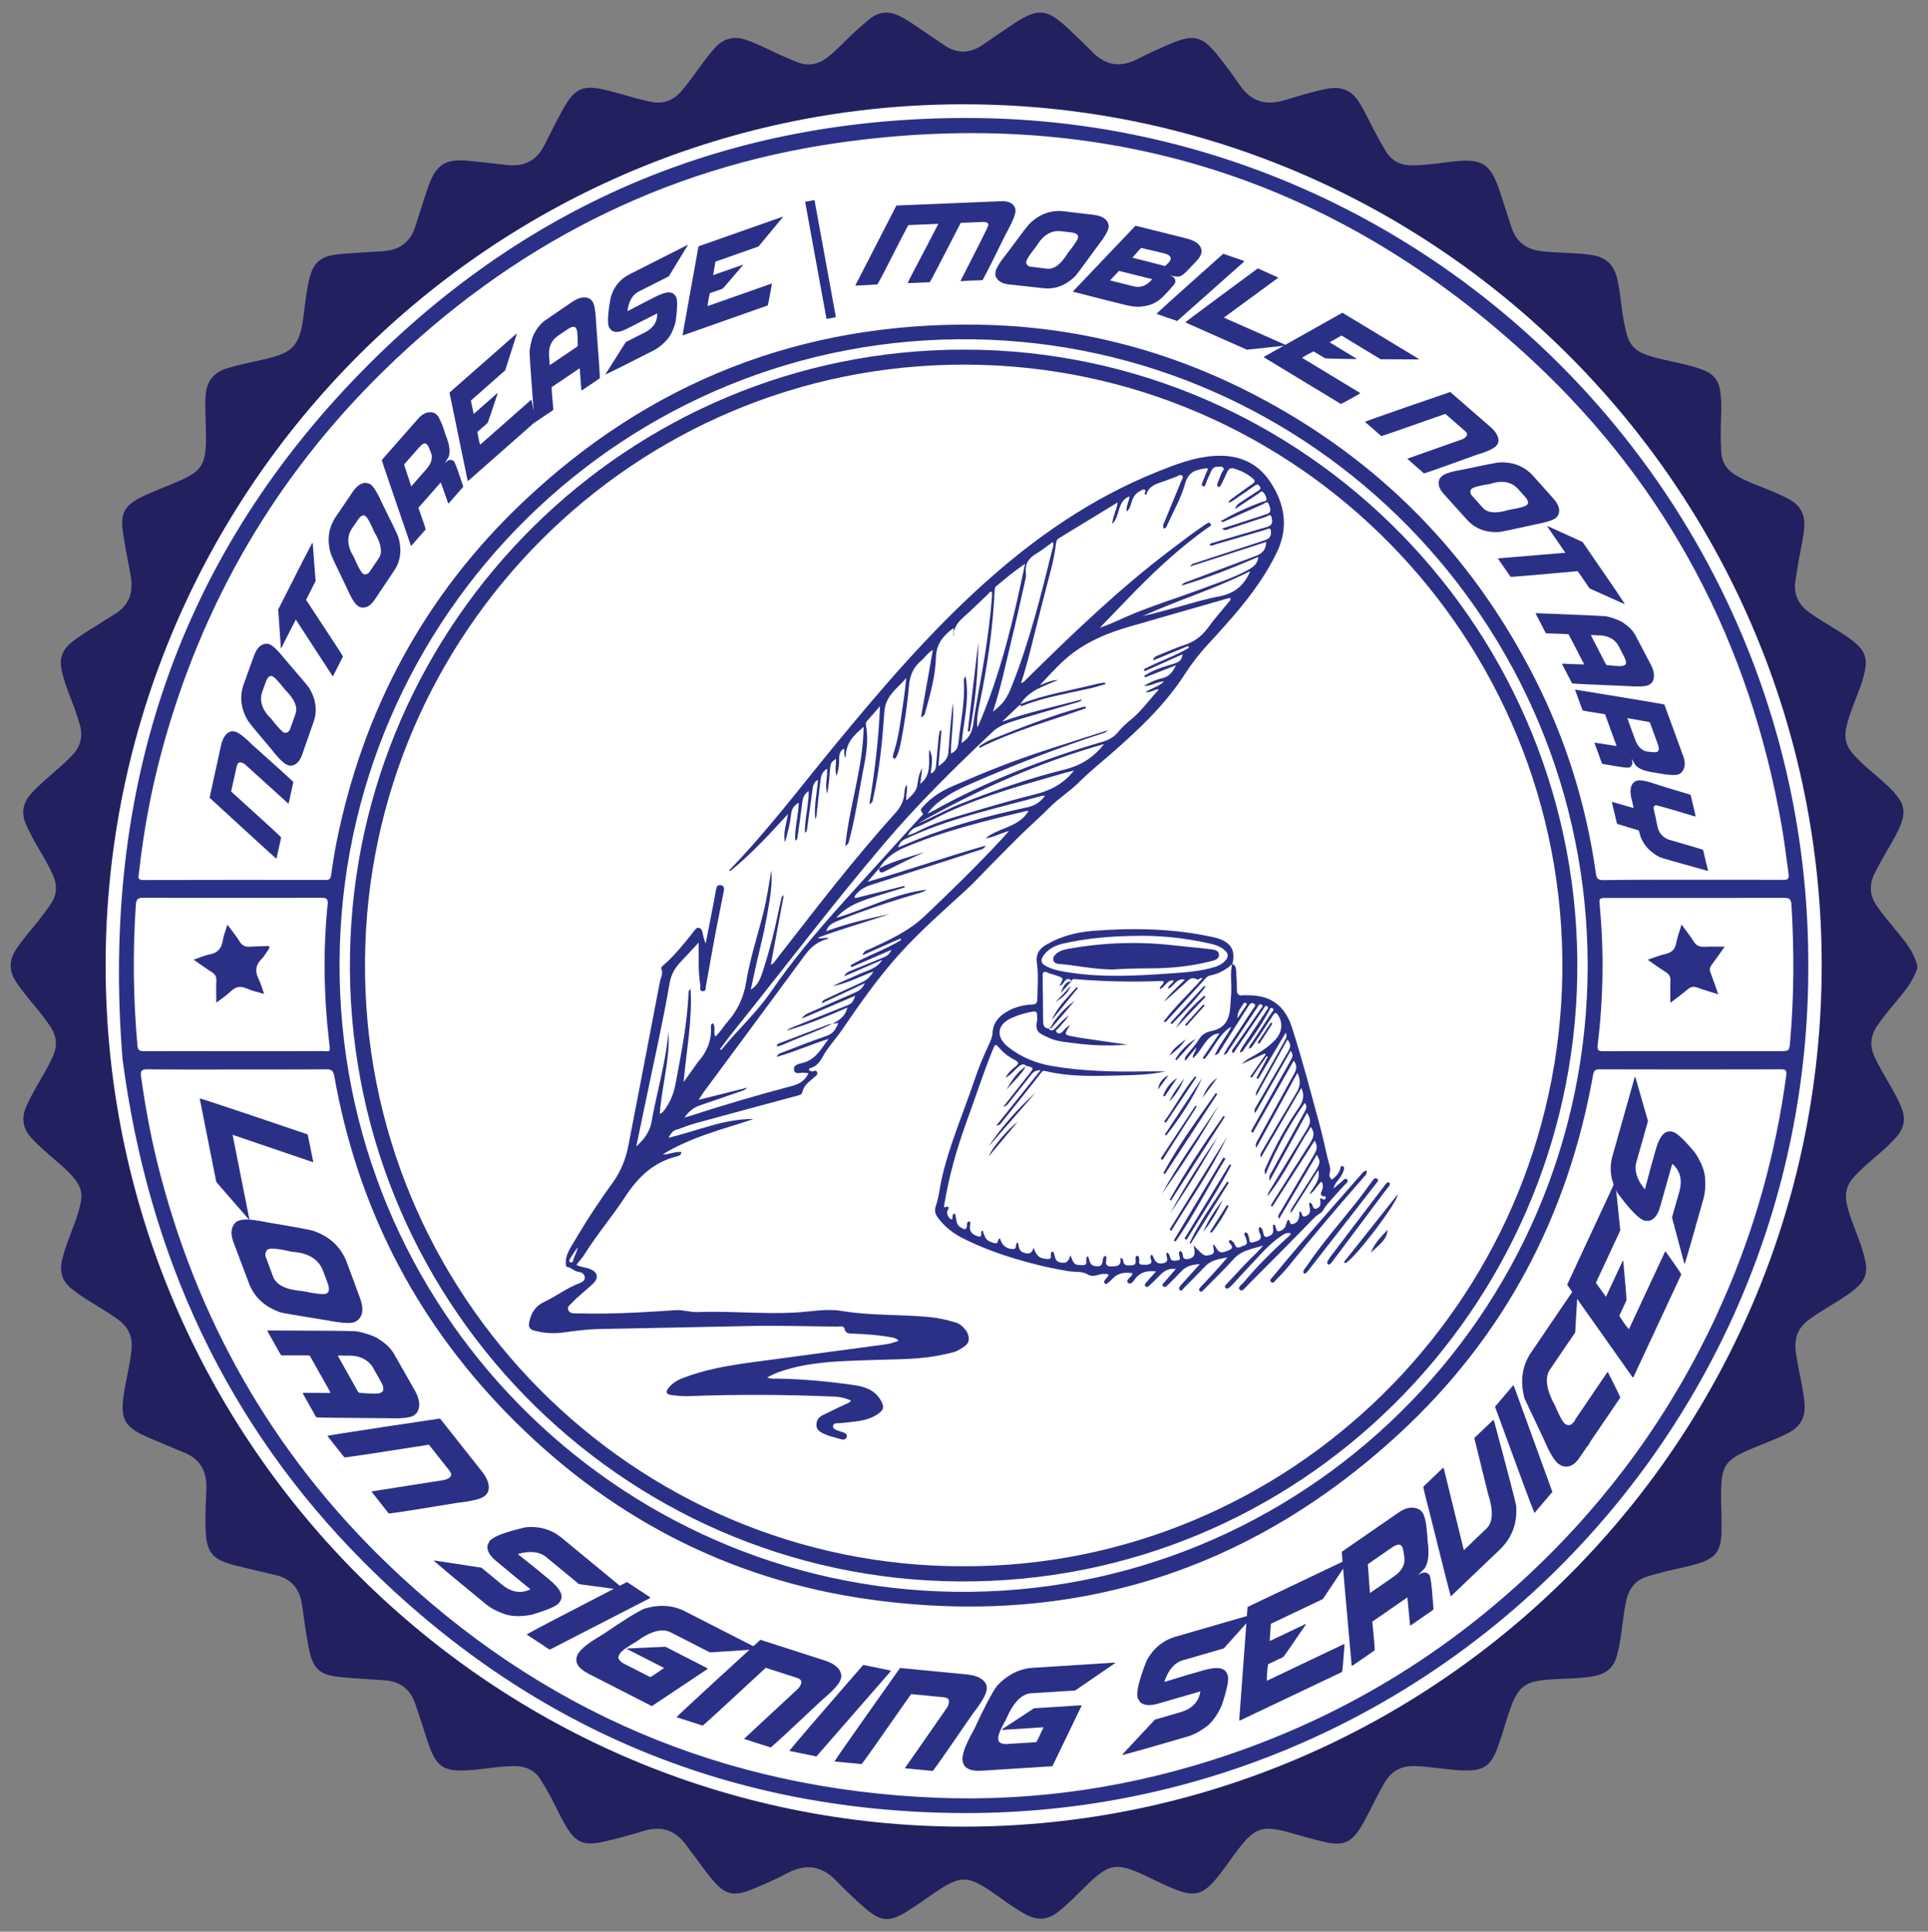
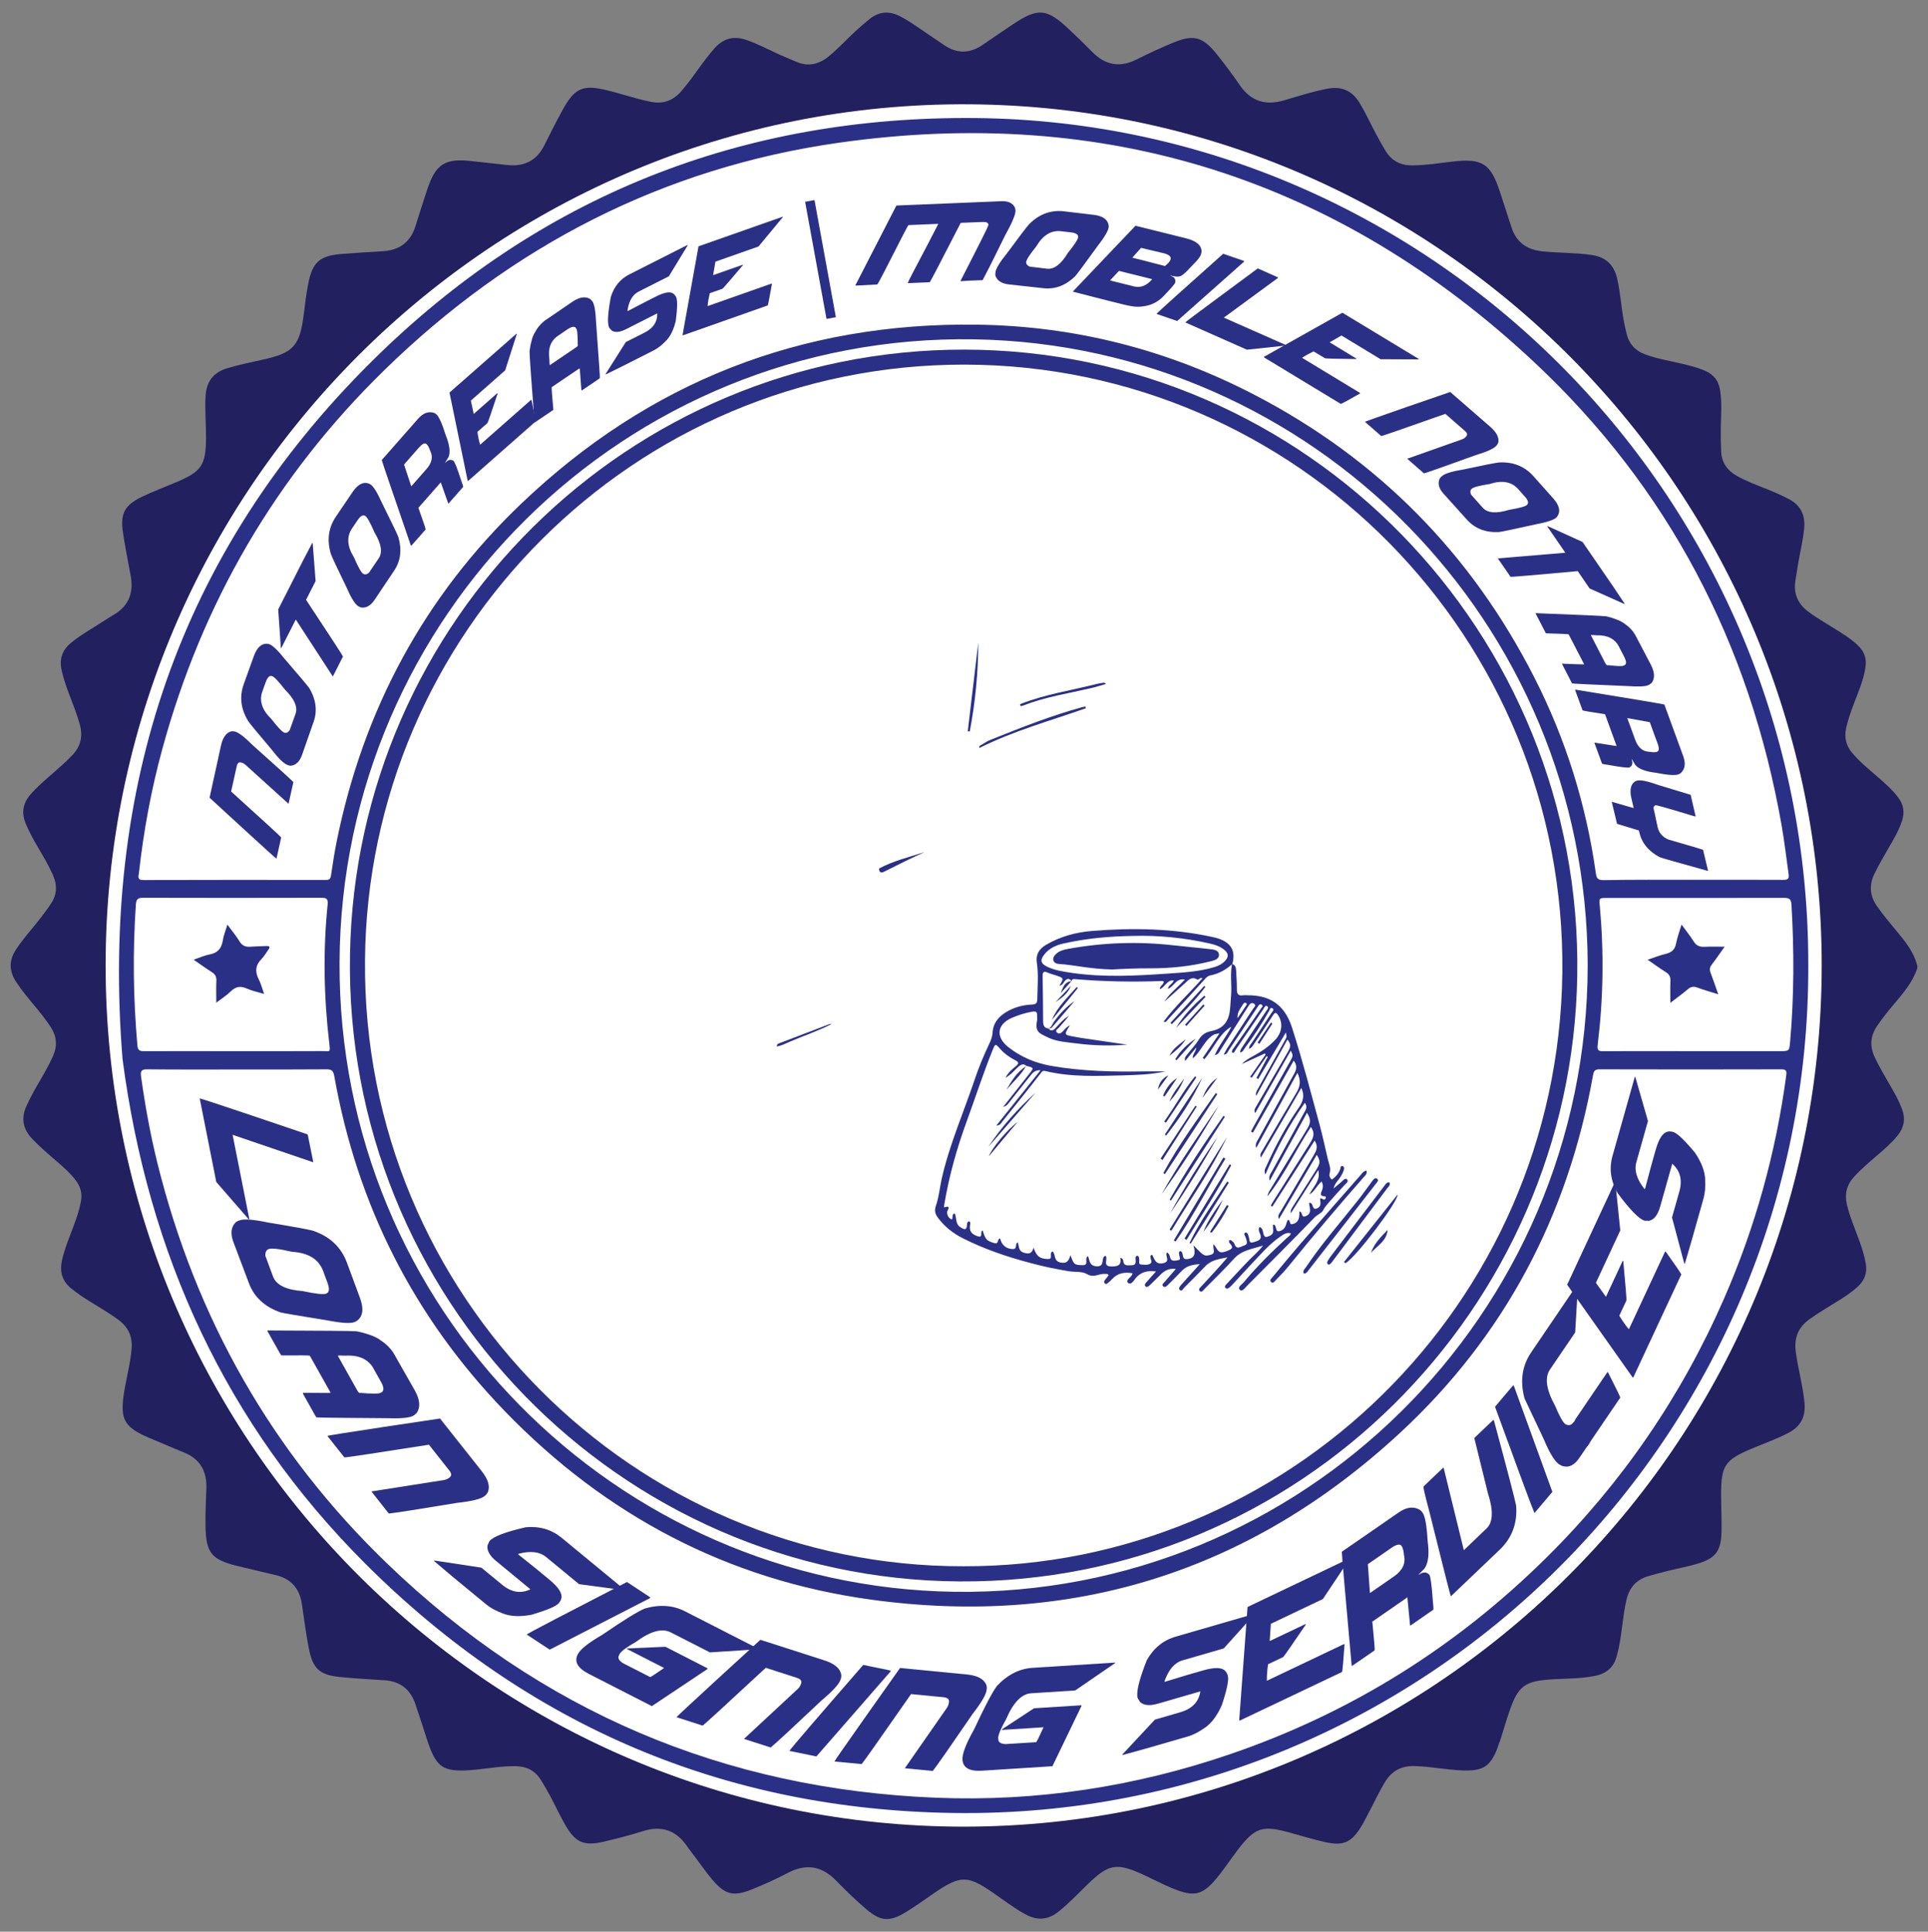
<svg xmlns="http://www.w3.org/2000/svg" version="1.1" id="Calque_1" x="0px" y="0px" viewBox="0 0 232.57 233" style="enable-background:new 0 0 232.57 233;" xml:space="preserve">
  <rect x="0" y="0" width="232.57" height="233" fill="#808080" stroke="none" />
  <style type="text/css">
	.st0{fill:#FFFFFF;}
	.st1{fill:#22205F;}
	.st2{fill:#2B3087;}
</style>
  <g>
    <ellipse class="st0" cx="115.54" cy="116.9" rx="107.34" ry="107.69" />
    <path class="st1" d="M231.29,116.74c-0.54,1.71-1.69,3.02-2.8,4.35c-0.71,0.84-1.4,1.7-2.03,2.61c-0.85,1.23-0.95,2.48-0.31,3.84   c0.51,1.07,1.1,2.08,1.69,3.1c0.59,1.02,1.19,2.03,1.6,3.15c0.43,1.16,0.25,2.2-0.53,3.17c-0.75,0.92-1.64,1.69-2.53,2.45   c-0.95,0.82-1.91,1.63-2.75,2.56c-0.88,0.97-1.14,2.06-0.84,3.34c0.36,1.51,0.98,2.91,1.5,4.36c0.32,0.89,0.61,1.79,0.77,2.73   c0.19,1.07-0.1,1.97-0.89,2.72c-0.71,0.68-1.52,1.21-2.34,1.73c-1.21,0.76-2.46,1.47-3.62,2.32c-1.34,0.98-1.8,2.25-1.59,3.89   c0.27,2.06,0.85,4.06,1.05,6.13c0.15,1.65-0.41,2.83-1.88,3.61c-1.43,0.76-2.95,1.29-4.43,1.91c-3.31,1.39-3.76,2.05-3.75,5.66   c0,1.49,0.09,2.97,0.05,4.46c-0.07,2.29-0.74,3.15-2.95,3.8c-1.2,0.35-2.43,0.58-3.65,0.88c-0.74,0.18-1.48,0.39-2.22,0.6   c-1.5,0.43-2.34,1.44-2.67,2.96c-0.42,1.88-0.51,3.81-0.9,5.69c-0.07,0.33-0.16,0.65-0.24,0.97c-0.36,1.4-1.27,2.15-2.67,2.42   c-1.59,0.31-3.2,0.31-4.81,0.39c-3.71,0.2-4.44,0.73-5.61,4.27c-0.45,1.36-0.82,2.75-1.33,4.09c-0.84,2.19-1.76,2.72-4.1,2.65   c-1.97-0.06-3.9-0.48-5.88-0.53c-1.64-0.04-2.79,0.61-3.61,2c-0.62,1.04-1.13,2.12-1.69,3.19c-0.37,0.7-0.72,1.42-1.13,2.1   c-1.17,1.93-2.18,2.38-4.36,1.88c-1.47-0.33-2.91-0.77-4.36-1.17c-3.21-0.88-4.1-0.58-6.13,2.05c-0.99,1.28-1.84,2.65-2.92,3.86   c-1.38,1.54-2.35,1.79-4.29,1.11c-1.09-0.38-2.11-0.91-3.15-1.4c-0.35-0.16-0.69-0.34-1.04-0.5c-3.28-1.5-4.2-1.34-6.8,1.19   c-1.14,1.11-2.23,2.26-3.47,3.25c-1.27,1.02-2.57,1.1-3.99,0.32c-1.37-0.75-2.61-1.7-3.89-2.59c-3.06-2.12-3.93-2.13-7.03-0.03   c-1.16,0.79-2.3,1.63-3.5,2.36c-1.98,1.2-3.03,1.13-4.79-0.37c-1.24-1.06-2.43-2.2-3.57-3.38c-1.74-1.82-3.65-2.15-5.88-0.98   c-1.4,0.74-2.85,1.39-4.32,1.98c-2.26,0.92-3.28,0.64-4.84-1.23c-0.72-0.86-1.36-1.79-2.04-2.69c-0.31-0.41-0.63-0.81-0.92-1.23   c-1.31-1.94-3.05-2.59-5.32-1.88c-1.58,0.49-3.19,0.92-4.81,1.29c-2.36,0.54-3.37,0.09-4.58-2c-0.65-1.13-1.2-2.32-1.81-3.47   c-0.36-0.68-0.74-1.34-1.15-1.99c-0.73-1.17-1.79-1.66-3.16-1.66c-2.03-0.01-4.01,0.45-6.03,0.52c-2.44,0.08-3.32-0.46-4.19-2.73   c-0.34-0.88-0.6-1.8-0.9-2.7c-0.27-0.83-0.55-1.65-0.82-2.48c-0.59-1.84-1.83-2.84-3.76-2.97c-1.76-0.12-3.52-0.21-5.27-0.38   c-2.54-0.24-3.37-0.97-3.86-3.47c-0.34-1.76-0.58-3.54-0.83-5.31c-0.27-1.88-1.29-3.08-3.15-3.52c-1.54-0.37-3.08-0.72-4.62-1.1   c-3.15-0.77-3.81-1.58-3.86-4.84c-0.02-1.49,0.04-2.97,0.1-4.46c0.09-2.11-0.73-3.62-2.74-4.41c-0.93-0.37-1.84-0.77-2.76-1.16   c-0.66-0.28-1.33-0.54-1.97-0.84c-2.37-1.11-2.87-2.06-2.53-4.69c0.25-1.93,0.81-3.81,0.98-5.75c0.14-1.54-0.4-2.68-1.63-3.58   c-1.1-0.8-2.27-1.48-3.42-2.19c-0.76-0.47-1.5-0.97-2.2-1.53c-1.12-0.9-1.45-2.04-1.14-3.43c0.32-1.43,0.9-2.78,1.4-4.14   c0.36-0.96,0.69-1.93,0.88-2.94c0.19-0.98-0.05-1.82-0.65-2.59c-0.74-0.96-1.66-1.74-2.57-2.52c-0.93-0.8-1.86-1.6-2.7-2.5   c-1.07-1.16-1.32-2.42-0.66-3.89c0.48-1.08,1.07-2.1,1.66-3.12c0.55-0.95,1.1-1.91,1.55-2.92c0.55-1.23,0.46-2.38-0.27-3.5   c-0.56-0.86-1.2-1.66-1.85-2.45c-0.82-0.98-1.64-1.96-2.35-3.04c-0.85-1.31-0.84-2.57,0.01-3.87c0.8-1.23,1.78-2.31,2.69-3.45   c0.52-0.66,1.03-1.34,1.5-2.04c0.76-1.11,0.81-2.27,0.26-3.5c-0.5-1.13-1.13-2.18-1.75-3.24c-0.55-0.95-1.09-1.91-1.52-2.93   c-0.56-1.32-0.35-2.49,0.58-3.56c0.85-0.97,1.83-1.79,2.79-2.63c0.77-0.67,1.54-1.35,2.24-2.09c1.01-1.06,1.3-2.26,0.91-3.68   c-0.37-1.34-0.89-2.62-1.38-3.91c-0.32-0.84-0.59-1.69-0.8-2.57c-0.32-1.35,0-2.47,1.09-3.37c0.89-0.74,1.87-1.34,2.85-1.94   c0.8-0.5,1.59-1.03,2.4-1.51c1.83-1.1,2.34-2.72,1.96-4.74c-0.32-1.69-0.65-3.37-0.91-5.07c-0.36-2.33,0.16-3.36,2.29-4.38   c1.36-0.65,2.77-1.18,4.16-1.77c3.03-1.27,3.54-2.06,3.56-5.34c0.01-1.67-0.15-3.32-0.06-4.99c0.1-1.8,0.94-2.9,2.65-3.41   c1.37-0.41,2.77-0.7,4.17-1.01c3.8-0.82,4.56-1.66,5.04-5.55c0.15-1.25,0.3-2.5,0.55-3.73c0.51-2.51,1.4-3.27,3.95-3.48   c1.65-0.13,3.31-0.24,4.97-0.33c2.04-0.11,3.4-1.08,4.01-3.08c0.45-1.47,0.93-2.93,1.41-4.39c1.03-3.08,2.15-3.78,5.39-3.4   c1.37,0.16,2.75,0.28,4.11,0.45c2.12,0.27,3.69-0.46,4.65-2.42c0.69-1.4,1.4-2.79,2.15-4.16c1.47-2.7,2.45-3.14,5.42-2.41   c1.19,0.29,2.36,0.66,3.55,0.98c0.54,0.15,1.09,0.27,1.64,0.39c1.52,0.33,2.76-0.12,3.77-1.31c0.73-0.86,1.4-1.77,2.05-2.68   c0.6-0.83,1.21-1.65,1.89-2.42c1.09-1.24,2.37-1.58,3.93-1.02c1.33,0.47,2.57,1.12,3.85,1.71c0.7,0.32,1.41,0.6,2.11,0.9   c1.45,0.63,2.72,0.32,3.92-0.65c1.15-0.94,2.15-2.05,3.24-3.05c0.55-0.5,1.11-0.99,1.68-1.45c1.13-0.91,2.35-1.01,3.65-0.35   c0.8,0.41,1.54,0.9,2.28,1.41c1.01,0.69,2.03,1.37,3.05,2.07c1.55,1.07,3.09,1.05,4.64,0c1.22-0.84,2.45-1.68,3.68-2.5   c3.01-2.01,4.07-1.92,6.71,0.56c0.97,0.91,1.93,1.83,2.86,2.78c1.58,1.61,3.34,1.92,5.36,0.9c1.32-0.67,2.67-1.29,4.03-1.87   c2.85-1.23,3.89-0.97,5.81,1.47c0.89,1.13,1.75,2.27,2.56,3.46c1.37,2.02,3.17,2.55,5.47,1.85c1.66-0.5,3.32-1.02,5.03-1.36   c1.74-0.35,3.04,0.15,3.98,1.69c0.72,1.19,1.29,2.45,1.94,3.67c0.38,0.72,0.79,1.44,1.21,2.14c0.73,1.2,1.81,1.74,3.21,1.73   c1.64-0.01,3.26-0.27,4.88-0.46c3.55-0.4,4.56,0.22,5.68,3.61c0.47,1.43,0.94,2.87,1.4,4.31c0.6,1.86,1.9,2.73,3.81,2.92   c1.96,0.19,3.93,0.14,5.88,0.43c1.66,0.25,2.65,1.14,3.05,2.79c0.43,1.8,0.5,3.66,0.87,5.46c0.09,0.45,0.19,0.9,0.31,1.35   c0.3,1.15,1.01,1.92,2.12,2.35c1.44,0.56,2.96,0.79,4.45,1.15c1.02,0.24,2.04,0.48,3,0.93c0.96,0.45,1.5,1.19,1.67,2.23   c0.26,1.56,0.11,3.12,0.09,4.68c-0.01,0.92,0,1.85,0.05,2.77c0.06,1.31,0.71,2.26,1.85,2.91c1.16,0.66,2.41,1.12,3.64,1.61   c0.9,0.36,1.79,0.75,2.65,1.2c1.44,0.75,2.02,1.92,1.87,3.54c-0.13,1.38-0.46,2.73-0.7,4.09c-0.12,0.71-0.22,1.42-0.34,2.12   c-0.29,1.64,0.26,2.9,1.59,3.88c1.22,0.9,2.54,1.62,3.81,2.44c0.8,0.51,1.58,1.03,2.25,1.72c0.68,0.69,0.92,1.51,0.79,2.46   c-0.22,1.57-0.86,3-1.41,4.46c-0.36,0.96-0.71,1.92-0.93,2.93c-0.23,1.1-0.03,2.07,0.7,2.95c0.89,1.07,1.96,1.94,3.01,2.85   c0.93,0.81,1.86,1.6,2.6,2.6c0.63,0.85,0.76,1.75,0.44,2.76c-0.39,1.21-1.04,2.28-1.67,3.37c-0.58,1-1.15,1.99-1.66,3.03   c-0.67,1.38-0.57,2.66,0.3,3.91c0.72,1.03,1.53,1.99,2.33,2.96c1.03,1.24,2.06,2.47,2.49,4.08   C231.29,116.43,231.29,116.58,231.29,116.74z M116.24,220.33c57.47-0.02,104.19-47.26,103.5-105.17   c-0.68-56.54-46.8-102.88-104.07-102.58c-57.4,0.3-103.64,47.62-102.92,105.2C13.45,174.31,59.47,220.3,116.24,220.33z" />
    <path class="st2" d="M218.13,116.52c0.12,56.36-45.89,102.97-103.09,102.16c-27.65-0.39-51.41-10.53-71.01-30.11   c-16.82-16.81-26.17-37.33-29.25-60.84c-2.62-32.57,6.71-60.97,30.02-84.1c20.15-19.99,44.71-29.7,73.04-29.39   C173.12,14.86,218.27,60.44,218.13,116.52z M204.23,106.12c3.6,0,7.21-0.01,10.81,0.01c0.57,0,0.81-0.06,0.71-0.74   c-0.28-1.93-0.49-3.86-0.83-5.78c-3.84-21.94-13.66-40.78-29.87-55.94c-23.66-22.13-51.77-31-83.82-26.46   C80,20.22,61.73,29.65,46.38,44.63c-13.1,12.78-22.01,28.09-26.82,45.79c-1.33,4.88-2.24,9.84-2.8,14.87   c-0.04,0.39-0.26,0.86,0.52,0.86c7.34-0.02,14.67-0.02,22.01-0.01c0.41,0,0.57-0.11,0.64-0.54c0.2-1.37,0.41-2.74,0.68-4.09   c3.22-15.93,10.58-29.62,22.32-40.81c15.36-14.64,33.72-21.83,54.92-21.54c11.82,0.16,23.01,3.02,33.51,8.48   c14.87,7.73,26.11,19.13,33.73,34.09c3.8,7.46,6.26,15.36,7.42,23.65c0.08,0.6,0.29,0.78,0.91,0.78   C197.02,106.1,200.62,106.12,204.23,106.12z M28.6,129c-3.6,0-7.21,0.02-10.81-0.02c-0.75-0.01-0.87,0.21-0.77,0.9   c0.49,3.51,1.12,6.98,1.97,10.42c4.65,18.73,13.82,34.9,27.69,48.27c18.48,17.81,40.61,27.24,66.23,28.27   c12.17,0.49,24.05-1.33,35.58-5.29c14.51-4.98,27.2-12.92,38.1-23.72c9.1-9.02,16.23-19.43,21.37-31.18   c3.77-8.62,6.26-17.61,7.51-26.94c0.07-0.51,0.01-0.73-0.59-0.73c-7.31,0.02-14.62,0.02-21.93,0c-0.51,0-0.69,0.16-0.78,0.67   c-3.02,17-10.7,31.55-23.34,43.23c-18.07,16.69-39.48,23.41-63.8,20.06c-17.26-2.38-31.98-10.16-44.11-22.7   c-10.98-11.35-17.84-24.87-20.6-40.47c-0.12-0.67-0.38-0.8-0.99-0.79C35.76,129.01,32.18,129,28.6,129z M191.52,116.42   c-0.08-41.36-33.19-74.8-73.97-75.49c-42.17-0.72-76.4,33.4-76.59,75.15c-0.19,41.73,33.34,75.36,74.22,75.92   C156.96,192.57,191.49,158.67,191.52,116.42z M204.23,126.79c3.47,0,6.95,0,10.42,0c1.19,0,1.19,0,1.29-1.16   c0.48-5.5,0.49-11,0.16-16.51c-0.04-0.7-0.29-0.82-0.93-0.82c-7.1,0.02-14.2,0.01-21.3,0.01c-0.97,0-0.98,0-0.89,0.95   c0.51,5.58,0.43,11.16-0.25,16.72c-0.08,0.66,0.03,0.83,0.7,0.82C197.02,126.77,200.63,126.79,204.23,126.79z M28.24,126.79   c3.52,0,7.05,0.01,10.57-0.01c1.04,0,1.05,0.26,0.9-1.03c-0.65-5.54-0.75-11.09-0.19-16.64c0.07-0.67-0.11-0.82-0.75-0.82   c-7.18,0.02-14.35,0.02-21.53,0c-0.63,0-0.8,0.19-0.85,0.81c-0.39,5.69-0.32,11.36,0.19,17.04c0.05,0.56,0.29,0.65,0.77,0.65   C20.99,126.78,24.61,126.79,28.24,126.79z" />
    <path class="st2" d="M116.3,42.17c41.32,0.03,74.65,34.16,73.96,75.56c-0.67,40.19-33.53,73.27-74.5,73.02   c-41.05-0.25-74.29-34.22-73.54-75.67C42.94,74.93,75.7,42.15,116.3,42.17z M116.2,188.92c39.05,0.12,71.77-31.54,72.26-71.56   c0.49-40.45-32.05-73.31-72.06-73.38S44.35,76.4,44.03,115.83C43.68,156.33,76.53,188.99,116.2,188.92z" />
    <path class="st2" d="M207.27,119.93c-0.95-0.3-1.73-0.51-2.49-0.8c-0.46-0.17-0.8-0.14-1.18,0.19c-0.62,0.53-1.28,1-2.11,1.64   c0-0.99-0.03-1.81,0.01-2.63c0.02-0.5-0.13-0.81-0.55-1.07c-0.71-0.44-1.38-0.93-2.2-1.5c0.85-0.28,1.51-0.55,2.2-0.71   c0.7-0.17,1.09-0.51,1.23-1.25c0.14-0.72,0.4-1.41,0.66-2.28c0.56,0.77,1.06,1.38,1.47,2.04c0.33,0.54,0.76,0.67,1.34,0.64   c0.75-0.04,1.51-0.01,2.39-0.01c-0.56,0.78-1.04,1.49-1.56,2.17c-0.25,0.32-0.28,0.61-0.13,0.98   C206.65,118.13,206.91,118.93,207.27,119.93z" />
    <path class="st2" d="M26.09,120.94c0-1.01-0.03-1.84,0.01-2.67c0.02-0.47-0.15-0.76-0.53-1c-0.71-0.45-1.38-0.94-2.21-1.51   c0.73-0.25,1.3-0.52,1.9-0.63c0.99-0.18,1.47-0.73,1.62-1.71c0.09-0.59,0.33-1.15,0.55-1.89c0.56,0.76,1.07,1.37,1.47,2.03   c0.33,0.54,0.76,0.68,1.34,0.63c0.63-0.05,1.27-0.05,1.91-0.08c0.4-0.02,0.45,0.14,0.22,0.44c-0.27,0.37-0.49,0.79-0.81,1.11   c-0.76,0.76-0.82,1.55-0.34,2.48c0.25,0.49,0.39,1.05,0.64,1.75c-0.8-0.24-1.48-0.38-2.11-0.66c-0.76-0.34-1.33-0.22-1.91,0.34   C27.35,120.06,26.77,120.42,26.09,120.94z" />
-     <path class="st2" d="M80.65,137.23c3.49-0.82,6.7-2.3,10.25-2.25c-3.73,1.24-7.57,2.17-10.96,4.26c0.78,0.05,1.47-0.39,2.26-0.28   c-0.03,0.4-0.35,0.47-0.6,0.53c-2.75,0.7-4.62,2.47-6.15,4.81c-1.55,2.38-3.41,4.55-4.92,6.96c-0.28,0.45-0.65,0.85-1,1.3   c0.49,0.29,1.05,0.29,1.54,0.47c1.04,0.38,1.23,1.08,0.42,1.85c-0.8,0.75-1.69,1.41-2.44,2.22c-0.25,0.27-0.7,0.49-0.49,0.94   c0.18,0.41,0.65,0.37,1.02,0.38c2.45,0.07,4.9,0.01,7.35-0.11c1.53-0.07,3.06-0.18,4.59-0.28c0.88-0.06,1.73,0.26,2.59,0.23   c3.93-0.15,7.86,0.27,11.8,0.06c1.88-0.1,3.76-0.51,5.65-0.19c3.57,0.6,7.19,0.38,10.77,0.76c1,0.1,1.96,0.34,2.92,0.62   c0.17,0.05,0.35,0.11,0.49,0.21c0.59,0.44,1.1,0.97,1.12,1.74c0.02,0.73-0.61,1.01-1.13,1.33c-0.58,0.35-1.25,0.44-1.89,0.59   c-2.82,0.63-5.68,0.56-8.54,0.66c-3.34,0.13-6.7,0.14-9.96,1.03c-0.93,0.25-1.86,0.53-2.8,1.09c0.46,0.18,0.83,0.13,1.19,0.13   c3.1,0.04,6.17,0.34,9.24,0.77c1.25,0.18,2.46,0.54,3.2,1.72c0.57,0.92,0.47,1.31-0.43,1.88c-1.32,0.83-2.83,0.8-4.29,0.99   c-0.36,0.05-0.92-0.1-0.96,0.37c-0.04,0.42,0.52,0.48,0.85,0.64c0.14,0.06,0.3,0.07,0.44,0.13c0.22,0.09,0.43,0.26,0.36,0.52   c-0.08,0.27-0.31,0.39-0.61,0.31c-0.76-0.22-1.54-0.38-2.26-0.73c-0.43-0.21-0.79-0.48-0.79-1.03c0-0.55,0.29-0.93,0.75-1.16   c0.91-0.46,1.85-0.88,2.77-1.33c0.22-0.11,0.49-0.15,0.65-0.44c-0.64-0.29-1.31-0.44-1.99-0.47c-5.82-0.25-11.65-0.29-17.47-0.06   c-0.74,0.03-1.48-0.04-2.21-0.13c-0.63-0.08-0.73-0.39-0.32-0.88c0.48-0.59,1.13-0.96,1.83-1.22c2.7-1.02,5.52-1.49,8.36-1.87   c5.32-0.71,10.63-1.43,15.95-2.14c0.52-0.07,1.03-0.21,1.59-0.44c-0.35-0.38-0.74-0.39-1.1-0.45c-1.46-0.26-2.94-0.35-4.42-0.41   c-0.41-0.02-0.86,0.05-1-0.59c-0.09-0.4-0.56-0.26-0.87-0.26c-3.63-0.02-7.25-0.15-10.88-0.06c-5.98,0.14-11.95,0.23-17.93,0.36   c-1.38,0.03-2.75,0.21-4.12,0.4c-1.23,0.17-2.44,0.12-3.65-0.22c-0.53-0.15-0.68-0.43-0.59-0.96c0.21-1.13,0.73-1.98,1.81-2.49   c1.45-0.68,2.74-1.7,4.26-2.26c0.34-0.13,0.7-0.34,0.64-0.76c-0.06-0.4-0.42-0.57-0.79-0.62c-0.5-0.06-0.81-0.5-1.31-0.58   c-0.22-0.04-0.18-0.33-0.19-0.54c-0.01-0.69,0.28-1.29,0.62-1.87c1.55-2.66,3.21-5.24,5.02-7.73c1.01-1.39,1.61-2.9,1.92-4.55   c1.27-6.57,2.54-13.13,3.79-19.7c0.1-0.51,0.43-0.98,0.18-1.55c-0.08-0.18,0.14-0.37,0.3-0.5c1.35-1.19,2.47-2.59,3.58-4   c0.17-0.22,0.33-0.52,0.65-0.46c0.35,0.07,0.41,0.43,0.47,0.73c0.08,0.37,0.15,0.75,0.35,1.14c0.3-1.56,0.61-3.12,0.91-4.67   c0.11-0.58,0.21-1.16,0.32-1.74c0.06-0.34,0.13-0.71,0.6-0.61c0.47,0.09,0.39,0.49,0.33,0.81c-0.35,1.81-0.73,3.62-1.07,5.43   c-0.37,1.96-0.7,3.94-1.06,5.9c-0.05,0.28,0.02,0.72-0.45,0.64c-0.41-0.07-0.19-0.45-0.23-0.7c-0.28-1.62-0.17-3.27-0.2-5.16   c-0.79,0.85-1.42,1.54-2.06,2.21c-0.75,0.78-1.26,1.55-1.46,2.75c-0.78,4.54-1.8,9.05-2.74,13.56c-0.41,1.98-0.83,3.96-1.27,6.08   c0.94-0.87,1.62-1.74,1.83-2.91c0.65-3.65,1.73-7.22,2.06-10.93c0.21,3.33-0.83,6.54-1.05,9.92c0.46-0.23,0.64-0.6,0.85-0.92   c0.53-0.8,0.85-1.69,1.03-2.63c0.67-3.6,1.41-7.19,1.58-10.87c0.01-0.21-0.04-0.46,0.25-0.67c0.23,3.81-0.51,7.48-0.84,11.25   c0.52-0.73,1.05-1.47,1.57-2.2c0.04-0.06,0.08-0.13,0.13-0.19c1.06-1.18,1.67-2.53,1.6-4.14c-0.01-0.19-0.04-0.42,0.22-0.59   c0.42,0.47,0.03,1.08,0.3,1.62c0.59-0.51,0.96-1.18,1.45-1.74c1.24-1.41,1.98-2.96,2.29-4.89c0.46-2.82,1.38-5.56,2.07-8.35   c0.42-1.66,0.66-3.36,0.95-5.06c0.11,1.21-0.01,2.4-0.2,3.59c-0.19,1.21-0.41,2.43-0.66,3.63c-0.25,1.18-0.55,2.34-0.82,3.52   c-0.27,1.2-0.52,2.39-0.8,3.65c0.78-0.49,1.11-1.11,1.54-2.48c0.53-1.69,1.01-3.39,1.4-5.11c0.24-1.05,0.46-2.1,0.69-3.15   c0.05-0.22,0.04-0.46,0.36-0.68c-0.53,2.84-1.05,5.59-1.57,8.39c0.36-0.11,0.46-0.37,0.61-0.56c4.69-6.02,9.32-12.09,14.44-17.75   c0.63-0.7,1.04-1.51,1.07-2.49c0.01-0.3,0.1-0.59,0.24-0.89c0.21,0.58-0.11,1.15,0,1.9c0.56-0.58,1.15-0.99,1.3-1.78   c0.13-0.72,0.17-1.46,0.6-2.12c-0.08,0.63-0.15,1.26-0.23,1.89c1.41-1.09,0.99-2.62,1.07-4.13c0.59,0.95,0.25,1.9,0.2,2.89   c0.57-0.24,0.61-0.69,0.65-1.13c0.1-1.07,0.19-2.14,0.29-3.22c0.03-0.29,0.11-0.57,0.16-0.85c0.06,0.01,0.12,0.02,0.19,0.03   c-0.12,1.39-0.24,2.77-0.37,4.28c0.67-0.45,1.14-0.9,1.2-1.66c0.15-1.98,0.3-3.97,0.53-5.95c0.18,2-0.22,4-0.22,6.07   c0.7-0.26,0.87-0.83,0.92-1.4c0.24-2.42,0.79-4.81,0.64-7.27c-0.01-0.16-0.06-0.35,0.21-0.63c0.49,2.77-0.22,5.36-0.49,8.04   c0.91-0.57,1.28-1.3,1.42-2.33c0.38-2.74,0.95-5.45,1.38-8.18c0.37-2.35,0.68-4.72,0.87-7.1c0.02-0.2,0-0.4,0-0.61   c-0.27-0.09-0.36,0.15-0.49,0.28c-0.95,0.89-1.88,1.82-2.85,2.68c-0.73,0.65-1.35,1.32-1.26,2.42c-0.14-0.35,0.09-0.66-0.06-1.01   c-1.21,0.88-2.06,1.91-2.1,3.52c-0.06,2.3-0.7,4.5-1.31,6.7c-0.05,0.17-0.09,0.35-0.5,0.53c0.48-2.73,0.94-5.34,1.44-8.13   c-0.67,0.41-0.98,0.94-1.43,1.32c-0.98,0.82-1.37,1.86-1.47,3.14c-0.19,2.3-0.55,4.58-0.99,6.85c-0.11,0.55-0.26,1.1-0.51,1.61   c-0.06,0.11-0.15,0.22-0.3,0.18c-0.16-0.05-0.14-0.21-0.12-0.32c0.04-0.2,0.1-0.4,0.16-0.59c0.36-1.15,0.57-2.34,0.75-3.53   c0.26-1.74,0.53-3.49,0.7-5.27c-1.03,1.25-2.5,2.08-2.64,4.06c-0.24,3.45-0.56,6.9-1.32,10.29c-0.07,0.31-0.03,0.68-0.49,0.87   c0.64-3.9,1.12-7.81,1.28-11.82c-0.53,0.61-1.06,1.21-1.59,1.82c-0.13,0.15-0.13,0.34-0.1,0.51c0.39,2.07-0.09,4.08-0.47,6.09   c-0.48,2.57-0.86,5.16-1.54,7.69c-0.07,0.26-0.08,0.55-0.49,0.75c0.51-4.88,2.15-9.49,2.22-14.36c-1.14,0.95-2.18,1.91-2.17,3.72   c-0.37-0.5-0.02-0.81-0.24-1.09c-0.57,0.35-0.54,0.91-0.55,1.48c-0.01,0.55-0.07,1.09-0.3,1.82c-0.26-0.82-0.03-1.45-0.08-2.07   c-0.65,0.4-0.68,0.51-0.78,1.98c-0.05,0.73-0.14,1.46-0.28,2.19c-0.31-0.97,0.05-1.94,0-2.99c-0.67,0.38-0.76,0.98-0.83,1.58   c-0.17,1.37-0.31,2.75-0.47,4.13c-0.01,0.12-0.04,0.24-0.14,0.35c-0.17-1.56,0.21-3.08,0.33-4.73c-0.59,0.34-0.61,0.84-0.68,1.31   c-0.21,1.55-0.42,3.1-0.64,4.65c-0.02,0.14,0,0.32-0.26,0.43c-0.03-1.68,0.47-3.28,0.46-5.03c-0.53,0.36-0.7,0.79-0.77,1.32   c-0.17,1.37-0.36,2.74-0.56,4.11c-0.02,0.16,0.02,0.36-0.3,0.58c-0.08-1.6,0.4-3.04,0.43-4.6c-0.61,0.34-0.87,0.8-0.93,1.42   c-0.11,1.15-0.43,2.26-0.73,3.38c-0.25-1.1,0.14-2.14,0.36-3.43c-2.31,2.53-4.49,4.88-7,6.91c-0.13-0.18,0.02-0.24,0.09-0.31   c4.56-4.72,8.5-9.97,12.67-15.03c5.57-6.76,11.27-13.41,17.79-19.29c6.27-5.66,13.15-10.42,21.03-13.58   c2.14-0.86,4.3-1.69,6.61-1.88c2.84-0.24,5.29,0.6,6.94,3.05c1.79,2.66,2.29,5.52,0.86,8.52c-1.59,3.31-3.84,6.16-6.28,8.88   c-0.63,0.71-1.26,1.42-1.91,2.11c-1.09,1.16-2.06,2.4-2.92,3.74c-2.41,3.74-5.63,6.75-8.95,9.65c-1.27,1.11-2.6,2.17-3.79,3.36   c-1.11,1.12-2.46,1.94-3.56,3.06c-1.12,1.12-2.31,2.17-3.45,3.28c-1.15,1.13-2.28,2.28-3.42,3.43c-1.12,1.13-2.18,2.31-3.36,3.38   c-2.7,2.47-5.45,4.88-7.91,7.61c-2.58,2.86-4.78,6.01-6.95,9.18c-0.75,1.1-1.7,2.08-2.32,3.24c-0.38,0.69-0.77,1.14-1.49,1.34   c-0.11,0.03-0.2,0.13-0.14,0.22c0.07,0.09,0.2,0.15,0.32,0.17c0.22,0.04,0.53-0.27,0.66,0.11c0.11,0.33-0.23,0.48-0.43,0.66   c-0.54,0.5-1.18,0.9-1.35,1.71c-0.09,0.41-0.54,0.42-0.88,0.52c-3.99,1.08-7.99,2.15-11.99,3.25c-0.74,0.2-1.45,0.49-2.17,0.74   C81.26,136.29,80.93,136.66,80.65,137.23z M123.03,85c-0.71,0.68-1.43,1.36-2.14,2.04c3.17-1.14,6.43-1.82,9.64-2.68   c-0.17,0.27-0.44,0.31-0.7,0.39c-2.26,0.66-4.52,1.31-6.77,1.98c-1.16,0.35-2.45,0.72-3.28,1.5c-4.58,4.32-9.07,8.74-13.15,13.55   c-6.27,7.38-12.11,15.11-18.17,22.65c-0.57,0.7-1.09,1.44-1.64,2.16c0.15,0.04,0.22,0.01,0.26-0.04c1.92-2.36,4.19-4.41,5.92-6.93   c2.57-3.75,5.49-7.21,8.52-10.58c3.16-3.53,6.36-7.02,9.54-10.53c0.12-0.13,0.41-0.26,0.19-0.5c-0.33-0.35-0.05-0.56,0.15-0.77   c0.94-1.05,2.09-1.79,3.37-2.35c3.35-1.47,6.73-2.85,10.2-4.01c2.87-0.96,5.77-1.86,8.65-2.79c-0.15,0.21-0.35,0.28-0.55,0.35   c-5.45,1.77-10.78,3.83-16.03,6.13c-1.03,0.45-2.05,0.93-2.98,1.57c-0.77,0.52-1.52,1.07-2.18,2.01c0.31-0.16,0.45-0.22,0.58-0.29   c6.53-3.64,13.45-6.33,20.61-8.41c0.74-0.22,1.35-0.59,1.83-1.18c0.42-0.52,0.9-0.96,1.42-1.38c1.32-1.06,2.29-2.44,3.49-3.75   c-0.59-0.01-0.95,0.44-1.65,0.33c0.87-0.5,1.68-0.7,2.26-1.28c-0.86,0.02-1.57,0.6-2.44,0.54c0.69-0.4,1.4-0.74,2.17-0.91   c0.82-0.18,1.3-0.7,1.69-1.57c-1.33,0.52-2.52,0.99-3.72,1.46c-0.03-0.07-0.06-0.13-0.08-0.2c0.24-0.14,0.47-0.29,0.71-0.42   c0.89-0.46,1.85-0.73,2.81-1.02c0.75-0.22,1-0.5,1.1-1.16c-1.54,0.69-3.06,1.37-4.58,2.05c-0.04-0.08-0.07-0.15-0.11-0.23   c1.77-0.94,3.72-1.57,5.45-2.59c-0.03-0.07-0.07-0.14-0.1-0.22c-1.41,0.58-2.83,1.17-4.24,1.75c0.1-0.46,0.42-0.54,0.72-0.66   c1.02-0.41,2.02-0.87,3.07-1.21c1.19-0.39,2.11-1.06,2.84-2.08c0.76-1.06,1.64-2.03,2.46-3.05c0.12-0.14,0.32-0.26,0.25-0.54   c-0.1,0.01-0.2,0.01-0.29,0.04c-4,1.15-8.01,2.29-12.01,3.45c-2.34,0.68-4.59,1.59-6.58,3.05c-1.55,1.14-2.8,2.6-4.12,3.98   c0.74-0.24,1.4-0.64,2.2-0.63c-1.65,0.74-3.46,1.21-4.51,2.88C123.09,84.94,123.06,84.97,123.03,85z M100.33,123.51l0.01,0.02   c0.83-0.42,1.6-0.89,1.88-1.99c-2.46,1.05-4.84,2.06-7.33,2.77c0.2-0.18,0.43-0.28,0.66-0.38c2.18-0.88,4.36-1.75,6.54-2.62   c0.69-0.28,0.79-0.39,1.06-1.2c-2.12,0.91-4.19,1.79-6.45,2.76c0.35-0.52,0.7-0.61,1.02-0.76c1.82-0.81,3.64-1.62,5.47-2.41   c0.45-0.2,0.83-0.45,1.13-1.1c-1.81,0.84-3.45,1.61-5.19,2.42c0.09-0.39,0.3-0.43,0.47-0.51c1.39-0.65,2.77-1.31,4.17-1.93   c0.63-0.28,1.16-0.65,1.59-1.4c-1.74,0.65-3.24,1.46-4.93,1.77c1.02-0.53,2.09-0.93,3.13-1.42c1.01-0.47,2.19-0.65,2.86-1.75   c-1.48,0.64-2.96,1.27-4.61,1.99c0.28-0.51,0.59-0.58,0.87-0.7c1.28-0.52,2.56-1.04,3.83-1.56c0.42-0.17,0.8-0.37,1.01-0.94   c-1.67,0.73-3.24,1.41-4.81,2.09c-0.04-0.08-0.07-0.15-0.11-0.23c1.96-1.14,4.15-1.86,6.1-3.04c-0.03-0.06-0.06-0.12-0.09-0.19   c-1.47,0.65-2.94,1.3-4.56,2.02c0.18-0.6,0.54-0.59,0.79-0.71c2.39-1.12,4.73-2.14,6.75-4.06c3.23-3.07,6.41-6.17,9.43-9.44   c0.19-0.21,0.37-0.42,0.7-0.78c-1.1,0.29-1.9,0.81-2.83,0.87c1.6-1.3,4-1.28,5.18-3.27c-0.09-0.01-0.17-0.03-0.23-0.01   c-5.02,1.19-10.03,2.41-14.8,4.44c-1.26,0.54-2.29,1.33-3.01,2.51l0.02-0.03c-0.47,0.54-0.93,1.08-1.4,1.62   c4.76-1.35,9.38-2.98,14.27-4.37c-0.28,0.47-0.57,0.48-0.8,0.55c-1.33,0.44-2.67,0.87-4.01,1.3c-3.02,0.97-6.03,1.93-9.05,2.9   c-0.83,0.26-1.52,0.7-1.99,1.41c0.04,0.06,0.07,0.12,0.11,0.18c1.97-0.49,3.94-0.98,5.9-1.47c0.02,0.06,0.03,0.12,0.05,0.18   c-1.46,0.45-2.92,0.88-4.37,1.36c-1.45,0.49-2.85,1.09-3.88,2.32c3.64-1.09,7.04-2.95,10.87-3.4c-0.22,0.2-0.48,0.28-0.74,0.36   c-3.34,0.97-6.64,2.06-9.86,3.36c-0.93,0.37-1.23,0.6-1.5,1.29c2.53-0.94,5.11-1.53,7.7-2.09c-2.84,0.96-5.74,1.76-8.72,2.88   c0.57,0.21,0.86-0.14,1.36,0.09c-1.34,0.3-2.19,1.03-2.91,2.02c-4.06,5.53-8.16,11.04-12.24,16.56c-0.16,0.22-0.3,0.47-0.56,0.87   c2.08-0.52,3.98-1,5.88-1.47c-0.25,0.25-0.53,0.36-0.82,0.45c-1.64,0.57-3.29,1.13-4.93,1.7c-0.73,0.25-1.32,0.7-1.84,1.46   c0.4-0.12,0.67-0.19,0.93-0.27c3.98-1.31,8.01-2.47,12.06-3.55c0.91-0.24,1.54-0.64,1.97-1.53c-0.2-0.02-0.32-0.01-0.44-0.04   c-0.46-0.11-1.21,0.31-1.31-0.37c-0.1-0.66,0.7-0.73,1.18-0.87c1.51-0.44,2.14-1.75,3-2.86c-2.08,0.64-4.05,1.54-6.28,2.17   c0.23-0.46,0.51-0.46,0.74-0.55c1.77-0.68,3.52-1.38,5.31-1.99c0.78-0.27,1.1-0.81,1.4-1.55   C100.81,123.43,100.57,123.47,100.33,123.51z M145.72,56.55c-0.26-0.14-0.4-0.03-0.55-0.01c-1.11,0.15-1.86,0.52-2.22,1.82   c-0.47,1.68-1.37,3.25-2.1,4.86c-0.1,0.22-0.14,0.51-0.48,0.52c-0.17-0.33,0.01-0.6,0.13-0.88c0.65-1.59,1.31-3.17,1.96-4.76   c0.09-0.23,0.34-0.52,0.16-0.71c-0.22-0.25-0.52,0.04-0.77,0.12c-0.56,0.19-1.09,0.43-1.65,0.61c-0.85,0.26-1.64,0.57-1.93,1.54   c0,0.02-0.09,0.01-0.13,0.01c-0.19-0.19,0.23-0.48-0.07-0.6c-0.22-0.09-0.44,0.1-0.63,0.21c-0.5,0.28-0.77,0.72-0.93,1.26   c-0.12,0.39-0.21,0.82-0.6,1.17c-0.11-0.69,0.31-1.19,0.33-1.84c-1.54,0.61-1.07,2.36-2.08,3.33c0.07-0.93,0.54-1.66,0.66-2.6   c-2.44,1.48-4.77,2.9-7.1,4.33c-0.33,0.2-0.33,0.57-0.37,0.89c-0.13,0.94-0.31,1.87-0.55,2.79c-0.69,2.65-1.38,5.31-2.04,7.97   c-0.48,1.93-0.95,3.87-1.59,5.8c0.34-0.06,0.46-0.27,0.62-0.43c5.56-5.49,11.18-10.9,17.42-15.62c1.39-1.05,2.76-2.12,4.21-3.08   c0.17-0.11,0.43-0.33,0.61-0.07c0.16,0.24-0.14,0.34-0.29,0.44c-3.74,2.64-7.02,5.79-10.17,9.09c-0.96,1-1.93,2-2.89,3   c1.05-0.33,2.01-0.8,2.98-1.23c2.99-1.33,6.13-2.27,9.19-3.41c1.91-0.72,3.87-1.34,5.67-2.31c0.88-0.47,1.17-0.87,1.27-1.59   c-3.02,1.29-6.04,2.51-9.25,3.46c0.2-0.39,0.51-0.39,0.75-0.49c2.72-1.03,5.45-2.05,8.18-3.08c0.88-0.33,1.24-0.81,1.27-1.69   c-3.07,0.99-6.13,1.97-9.18,2.96c0.11-0.22,0.26-0.3,0.43-0.36c2.69-0.88,5.39-1.76,8.08-2.64c0.24-0.08,0.49-0.16,0.72-0.25   c0.54-0.22,0.58-0.78,0.49-1.17c-0.08-0.33-0.52-0.03-0.78,0.04c-1.91,0.55-3.82,1.12-5.74,1.67c-0.27,0.08-0.54,0.26-0.85,0.14   c0.06-0.22,0.22-0.24,0.36-0.28c2.06-0.6,4.12-1.21,6.18-1.81c0.22-0.06,0.45-0.12,0.65-0.22c0.48-0.25,0.37-0.74,0.27-1.1   c-0.12-0.43-0.47-0.08-0.68-0.01c-1.48,0.47-2.96,0.98-4.44,1.46c-0.22,0.07-0.47,0.28-0.84-0.04c1.1-0.36,2.12-0.68,3.13-1.01   c0.75-0.24,1.51-0.48,2.26-0.74c0.68-0.23,0.41-0.73,0.27-1.15c-0.18-0.54-0.51-0.14-0.73-0.04c-1.5,0.65-2.99,1.33-4.48,2   c-0.16,0.07-0.32,0.23-0.62,0.05c1.65-0.96,3.29-1.7,4.99-2.33c0.21-0.08,0.61-0.04,0.54-0.41c-0.05-0.29-0.22-0.6-0.43-0.79   c-0.2-0.18-0.4,0.12-0.58,0.23c-0.89,0.57-1.76,1.16-2.78,1.83c0.16-0.54,0.48-0.69,0.74-0.86c0.65-0.45,1.33-0.87,1.99-1.31   c0.2-0.13,0.48-0.25,0.24-0.59c-0.22-0.31-0.41-0.19-0.64-0.03c-0.61,0.43-1.21,0.85-1.83,1.26c-0.39,0.26-0.73,0.59-1.31,0.79   c0.15-0.39,0.4-0.49,0.59-0.63c0.77-0.56,1.53-1.12,2.31-1.65c0.35-0.24,0.36-0.41,0.03-0.69c-0.64-0.53-1.36-0.9-2.15-1.15   c-0.45-0.14-0.73-0.04-0.92,0.4c-0.23,0.54-0.5,1.07-0.76,1.59c-0.07,0.14-0.21,0.27-0.36,0.17c-0.07-0.04-0.1-0.24-0.07-0.34   c0.15-0.43,0.35-0.85,0.51-1.28c0.08-0.22,0.4-0.45,0.2-0.67c-0.18-0.21-0.53-0.12-0.81-0.1c-0.32,0.02-0.5,0.24-0.63,0.5   c-0.21,0.44-0.39,0.89-0.59,1.33c-0.1,0.21-0.09,0.64-0.41,0.5c-0.28-0.11-0.05-0.46,0.03-0.68   C145.3,57.5,145.51,57.04,145.72,56.55z M119.78,85.84c1.31-1.03,1.71-1.66,2.27-3.09c2.13-5.34,3.51-10.91,4.89-16.48   c0.06-0.25,0.21-0.51,0.05-0.9c-0.68,0.49-1.28,1-1.96,1.39c-0.93,0.54-1.41,1.24-1.28,2.36c0.05,0.44-0.09,0.91-0.19,1.36   c-0.5,2.25-1,4.5-1.55,6.74C121.33,80.05,120.74,82.91,119.78,85.84z M117.91,87.76c2.78-6.33,4.33-13.01,5.74-19.76   c-1.25,0.85-2.36,1.77-3.47,2.7c-0.21,0.18-0.2,0.46-0.21,0.72c-0.22,4.51-0.87,8.97-1.79,13.39   C117.98,85.76,117.78,86.73,117.91,87.76z M129.55,92.94c-0.43,0.11-0.73,0.18-1.02,0.26c-4.81,1.38-9.64,2.69-14.21,4.77   c-1.28,0.58-2.48,1.32-3.8,1.81c-0.47,0.17-0.79,0.54-1.04,0.97c0.42-0.1,0.8-0.25,1.15-0.43c1.43-0.74,2.94-1.29,4.48-1.75   c3.23-0.96,6.45-1.94,9.72-2.75C126.67,95.37,128.28,94.57,129.55,92.94z M110.71,99.34c1.69-0.68,3.26-1.61,4.94-2.29   c4.17-1.67,8.41-3.15,12.78-4.23c1.88-0.47,3.46-1.4,4.74-3.07C125.19,92.02,117.79,95.32,110.71,99.34z M108.34,102.22   c0.7-0.29,1.4-0.59,2.11-0.88c4.37-1.78,8.9-2.98,13.5-3.97c0.87-0.19,1.54-0.61,2.1-1.38c-0.16,0-0.26-0.02-0.35,0   c-5.57,1.55-11.27,2.71-16.54,5.23C108.75,101.42,108.47,101.73,108.34,102.22z M150.81,68.89c-4.26,2.16-8.74,3.49-12.98,5.43   c1.55-0.36,3.07-0.79,4.59-1.2c1.55-0.42,3.09-0.9,4.67-1.19C148.86,71.59,150.07,70.67,150.81,68.89z M69.67,150.45   c-0.31,0.46-0.62,0.91-0.91,1.38c-0.08,0.12-0.15,0.31,0.01,0.41c0.15,0.1,0.34-0.02,0.36-0.16   C69.24,151.51,69.62,151.05,69.67,150.45z" />
    <path class="st2" d="M148.62,116.27c0.39,0.12,0.47,0.41,0.49,0.77c0.03,0.74,0.1,1.49,0.09,2.23c-0.01,0.58,0.13,0.89,0.78,0.78   c0.17-0.03,0.36,0,0.54,0c2.72-0.01,4.45,1.18,5.33,3.89c1.26,3.91,2.28,7.87,3.36,11.83c0.36,1.33,0.64,2.69,0.96,4.03   c0.15,0.61,0.42,1.13,0.21,1.78c-0.06,0.18,0.02,0.51,0.29,0.7c0.45-0.34,0.83-0.74,1.01-1.3c0.05-0.15,0.01-0.42,0.29-0.32   c0.2,0.07,0.18,0.29,0.13,0.47c-0.14,0.45-0.39,0.84-0.67,1.2c-0.2,0.25-0.43,0.49-0.56,1.02c0.38-0.32,0.62-0.53,0.87-0.73   c0.23-0.18,0.5-0.59,0.74-0.37c0.28,0.26-0.14,0.52-0.33,0.73c-0.44,0.5-0.91,0.97-1.34,1.48c-0.42,0.5-0.9,0.93-1.22,1.55   c-0.16,0.31-0.7,0.51-1.04,0.86c-2.67,2.76-5.38,5.47-8.09,8.19c-0.26,0.26-0.6,0.79-0.9,0.51c-0.33-0.31,0.23-0.62,0.45-0.88   c1.59-1.91,3.36-3.66,5.19-5.34c0.18-0.17,0.43-0.28,0.51-0.59c-0.49-0.14-0.85,0.11-1.2,0.35c-1.39,0.93-2.46,2.22-3.6,3.41   c-0.72,0.76-1.42,1.54-2.13,2.31c-0.14,0.15-0.28,0.3-0.43,0.43c-0.16,0.13-0.38,0.27-0.54,0.07c-0.13-0.16,0.04-0.34,0.16-0.46   c0.93-0.99,1.84-1.99,2.79-2.96c0.53-0.54,1.13-1.03,1.59-1.67c-1.25,0.41-2.55,0.54-3.49,1.58c-1.13,1.25-2.35,2.43-3.54,3.63   c-0.16,0.17-0.37,0.5-0.6,0.27c-0.22-0.22,0.09-0.45,0.26-0.63c1.04-1.12,2.08-2.24,3.1-3.43c-0.94,0.2-1.92,0.28-2.66,1.05   c-0.85,0.88-1.71,1.76-2.59,2.63c-0.14,0.14-0.28,0.49-0.52,0.25c-0.18-0.18,0.02-0.44,0.17-0.61c0.69-0.78,1.4-1.56,2.25-2.5   c-0.93,0.06-1.62,0.23-2.18,0.82c-0.55,0.57-1.1,1.14-1.67,1.69c-0.15,0.15-0.38,0.38-0.59,0.14c-0.18-0.2,0.07-0.36,0.2-0.51   c0.42-0.5,0.86-0.99,1.35-1.56c-0.85-0.11-1.39,0.23-1.87,0.71c-0.43,0.44-0.87,0.86-1.32,1.29c-0.13,0.12-0.31,0.25-0.47,0.1   c-0.18-0.16-0.02-0.34,0.09-0.47c0.36-0.42,0.73-0.83,1.18-1.33c-1.04-0.12-1.83,0.05-2.47,0.83c-0.22,0.28-0.54,0.87-0.92,0.53   c-0.31-0.28,0.29-0.6,0.47-0.91c0.04-0.06,0.05-0.13,0.09-0.23c-0.96-0.16-1.79-0.04-2.46,0.7c-0.14,0.15-0.29,0.29-0.45,0.42   c-0.13,0.11-0.29,0.27-0.46,0.08c-0.12-0.13-0.04-0.29,0.06-0.42c0.14-0.18,0.28-0.36,0.42-0.53c-0.11-0.25-0.32-0.15-0.47-0.17   c-0.69-0.07-1.3,0.53-2.12,0.03c-0.6-0.37-1.49-0.23-2.25-0.36c-0.78-0.13-1.56-0.28-2.33-0.44c-0.75-0.16-1.49-0.34-2.23-0.54   c-2.85-0.75-5.63-1.69-8.26-3.03c-1.13-0.58-2.1-1.35-2.88-2.37c-0.35-0.46-0.52-0.87-0.29-1.53c0.37-1.05,0.46-2.2,0.71-3.3   c0.94-4.11,2.64-7.97,3.98-11.95c0.48-1.43,1.06-2.83,1.71-4.2c0.21-0.44,0.4-0.89,0.43-1.39c0.07-1.2,0.74-1.98,1.72-2.55   c0.93-0.54,1.94-0.81,2.99-0.86c0.46-0.02,0.68-0.11,0.69-0.64c0.02-1.48,0.16-2.97-0.06-4.45c-0.14-0.95,0.28-1.62,1.09-2.1   c1.73-1.02,3.6-1.53,5.6-1.69c4.86-0.39,9.7-0.31,14.49,0.73c0.22,0.05,0.45,0.1,0.67,0.17c1.6,0.52,2.15,1.5,1.74,3.08   c-0.77,0.7-1.64,1.19-2.67,1.39c-0.32,0.06-0.51,0.29-0.73,0.53c-1.47,1.63-2.96,3.25-4.45,4.87c-0.09,0.1-0.16,0.28-0.45,0.17   c1.42-1.89,3.15-3.47,4.7-5.23c-0.32-0.16-0.45,0.27-0.66,0.14c-0.65-0.38-1.02,0.05-1.43,0.43c-0.85,0.78-1.72,1.54-2.52,2.26   c0.59-0.96,1.59-1.72,2.48-2.67c-1.09-0.22-1.31,0.88-2.05,1.11c0.07-0.46,0.58-0.58,0.7-1.01c-0.84-0.08-1.04,0.83-1.68,1.06   c-0.01-0.42,0.48-0.53,0.48-0.93c-0.08-0.02-0.15-0.06-0.22-0.06c-3.47,0.13-6.94,0.07-10.41-0.22c-0.19-0.02-0.43-0.07-0.49,0.23   l0.01,0.01c-0.3-0.38-0.57-0.35-0.86,0.02c-0.15,0.19-0.25,0.47-0.61,0.52c0.54-0.91,0.54-0.91-0.4-1.23   c-0.34-0.11-0.69-0.2-1.01-0.34c-0.47-0.21-0.63-0.09-0.62,0.43c0.04,1.82,0.04,3.64,0.06,5.46c0.01,0.42,0.11,0.81,0.64,0.85l0,0   c0.33,0.38,0.6,0.23,0.88-0.08c0.49-0.53,0.95-1.08,1.59-1.45c-0.38,0.51-0.82,0.97-1.23,1.45c-0.13,0.15-0.47,0.29-0.23,0.54   c0.24,0.24,0.51,0.12,0.73-0.12c0.22-0.24,0.42-0.52,0.86-0.73c-0.74,1.15-0.74,1.15,0.49,1.37c0.28,0.05,0.55,0.11,0.83,0.15   c1.86,0.28,3.72,0.55,5.59,0.82c-2.01,0.15-4.02,0.12-6.02-0.14c-1.21-0.16-2.46-0.2-3.58-0.75c-1.04-0.51-1.56-0.64-1.27-2.08   c0.03-0.17-0.02-0.36-0.01-0.54c0.04-0.49-0.19-0.54-0.6-0.47c-0.84,0.15-1.64,0.4-2.41,0.73c-1.83,0.79-2.03,2.29-0.46,3.54   c1.51,1.2,3.26,1.92,5.14,2.26c3.77,0.66,7.57,0.74,11.38,0.67c0.76-0.01,1.52,0,2.44,0c-1.8,0.4-3.48,0.43-5.15,0.48   c-3.11,0.08-6.23,0.22-9.3-0.51c-0.18-0.04-0.32-0.1-0.51,0.14c-1.55,2-3.14,3.97-4.73,5.95c-0.14,0.18-0.23,0.45-0.72,0.48   c1.81-2.27,3.54-4.42,5.34-6.68c-0.7-0.03-0.98,0.34-1.26,0.7c-0.84,1.06-1.68,2.13-2.53,3.19c-0.14,0.18-0.27,0.4-0.72,0.54   c1.14-1.44,2.15-2.72,3.16-4.01c0.56-0.71,0.55-0.72-0.37-0.95l0.02,0.02c-0.38-0.36-0.68-0.16-1,0.11   c-0.46,0.4-0.83,0.92-1.53,1.31c0.36-0.7,0.84-1.05,1.28-1.42c0.38-0.32,0.31-0.48-0.1-0.69c-0.69-0.35-1.31-0.8-1.83-1.38   c-0.58-0.65-0.58-0.65-0.92,0.19c-1.15,2.85-2.09,5.78-3.15,8.67c-1.16,3.18-2.07,6.44-2.64,9.78c-0.03,0.17-0.08,0.5-0.03,0.48   c0.96-0.31,0.32,0.41,0.34,0.59c0.04,0.43,0.19,0.71,0.57,0.87c0.23-0.21-0.08-0.63,0.36-0.73c0.25,0.54,0.05,1.26,0.66,1.65   c0.41,0.26,0.79,0.49,0.82-0.3c0.01-0.15,0.02-0.37,0.27-0.4c0.21,0.17,0.1,0.38,0.08,0.57c-0.09,0.76,0.4,1.08,0.99,1.25   c0.65,0.19,0.17-0.62,0.55-0.71c0.33,1.13,0.52,1.25,1.39,1.52c0.61,0.18,0.34-0.56,0.71-0.55c0.2,0.81,0.76,1.26,1.55,1.27   c0.57,0,0.19-0.61,0.58-0.81c0.18,0.45,0.04,1.04,0.74,1.25c0.63,0.19,0.97,0.11,1.17-0.61c0.34,1.04,0.76,1.36,1.76,1.37   c0.66,0.01,0.03-0.74,0.54-0.91c0.38,0.35,0.08,1.15,0.94,1.33c0.82,0.17,1-0.24,1.21-0.88c0.41,1.16,0.48,1.17,1.43,1.2   c0.9,0.03,0.16-0.82,0.69-1.08c0.2,0.53,0.15,1.2,1.08,1.22c1.06,0.03,0.37-1.14,1.05-1.26c0.3,0.4-0.44,1.28,0.7,1.28   c0.78,0,1.22-0.15,1.06-1.06c0.24,0.08,0.34,0.21,0.35,0.36c0.06,0.72,0.59,0.55,1.02,0.55c0.56,0,0.49-0.4,0.47-0.76   c-0.01-0.16-0.01-0.35,0.18-0.37c0.25-0.02,0.22,0.22,0.26,0.38c0.06,0.24-0.18,0.64,0.27,0.67c0.37,0.02,0.81,0.09,1.11-0.15   c0.23-0.18-0.03-0.52-0.03-0.79c0-0.1,0.01-0.21,0.22-0.23c0.28,0.5,0.39,1.22,1.34,1c0.93-0.22,0.14-0.9,0.44-1.29   c0.27,0.14,0.32,0.36,0.37,0.58c0.14,0.56,0.6,0.4,0.94,0.36c0.43-0.05,0.2-0.37,0.17-0.6c-0.02-0.19-0.11-0.41,0.12-0.51   c0.52,0.13,0.05,1.04,0.82,0.97c0.97-0.09,1.06-0.71,0.76-1.67c1.34,1.38,1.33,1.32,2.02,1.17c0.83-0.18,0.23-0.83,0.43-1.29   c0.13,0.17,0.21,0.26,0.27,0.37c0.38,0.7,0.62,0.76,1.59,0.34c0.69-0.3,0.22-0.62,0.01-0.94c-0.03-0.05-0.03-0.15,0-0.2   c0.07-0.1,0.19-0.09,0.27-0.02c0.13,0.11,0.31,0.23,0.36,0.39c0.27,0.81,0.78,0.32,1.17,0.21c0.53-0.14,0.31-0.55,0.22-0.89   c-0.03-0.12-0.09-0.24-0.15-0.35c-0.06-0.13-0.08-0.25,0.08-0.31c0.15-0.06,0.24,0.06,0.3,0.17s0.07,0.25,0.12,0.36   c0.12,0.27-0.05,0.83,0.59,0.62c0.5-0.17,1.09-0.26,0.75-1.05c-0.1-0.23-0.22-0.5-0.05-0.79c0.39,0.15,0.4,0.5,0.46,0.77   c0.13,0.62,0.45,0.46,0.83,0.27c0.61-0.3,0.25-0.9,0.35-1.32c0.57-0.04,0.07,1.18,1.03,0.69c0.59-0.3,0.5-0.88,0.76-1.27   c0.36,0.06,0.14,0.59,0.49,0.53c0.85-0.15,0.93-0.86,0.88-1.54c0.47,0.06,0.18,0.8,0.75,0.58c0.84-0.32,0.47-1.03,0.43-1.61   c0.6-0.12,0.27,0.99,0.99,0.65c0.56-0.27,0.35-0.77,0.34-1.18c0.25-0.11,0.48,0.38,0.68-0.04c0.06-0.12-0.01-0.21-0.13-0.22   c-0.71-0.05-0.41-0.45-0.29-0.8c0.11-0.31,0.11-0.63-0.08-0.99c-0.59,0.49-0.84,1.22-1.48,1.56c0.47-0.94,1.4-1.68,1.08-2.94   c-1.1,1.74-2.21,3.48-3.31,5.21c-0.07-0.39,0.13-0.63,0.29-0.88c0.92-1.45,1.84-2.89,2.76-4.34c0.51-0.81,0.53-1.09,0.08-1.83   c-1.53,2.6-3.05,5.17-4.56,7.74c-0.19-0.39,0.01-0.6,0.15-0.83c1.34-2.27,2.68-4.55,4.02-6.82c0.31-0.53,0.62-1.07,0.13-1.8   c-1.73,2.69-3.41,5.33-5.1,7.96c-0.06-0.04-0.13-0.08-0.19-0.12c0.13-0.24,0.26-0.48,0.41-0.7c1.44-2.27,2.88-4.54,4.32-6.82   c0.53-0.84,0.56-1.3,0.11-1.97c-1.82,2.76-3.18,5.79-5.24,8.36c0.04-0.27,0.15-0.5,0.28-0.71c1.5-2.47,3.01-4.95,4.51-7.42   c0.45-0.73,0.46-1.17-0.02-1.94c-1.49,2.71-2.96,5.39-4.5,8.2c-0.16-0.56,0.11-0.84,0.27-1.13c1.29-2.36,2.59-4.71,3.88-7.07   c0.19-0.35,0.46-0.7,0.09-1.2c-1.91,2.68-3.41,5.54-4.76,8.65c-0.21-0.51,0-0.74,0.11-0.99c1.09-2.46,2.37-4.83,3.9-7.05   c0.48-0.69,0.79-1.43,0.32-2.4c-1.64,2.82-3.22,5.55-4.87,8.39c-0.15-0.42,0.02-0.57,0.12-0.74c1.38-2.37,2.76-4.74,4.17-7.09   c0.44-0.73,0.57-1.44,0.11-2.38c-1.7,3.09-3.33,6.07-4.96,9.05c-0.18-0.48,0.09-0.78,0.26-1.1c1.44-2.63,2.88-5.26,4.33-7.88   c0.29-0.52,0.35-0.99-0.07-1.55c-1.66,2.93-3.29,5.81-4.92,8.69c-0.08-0.04-0.16-0.09-0.24-0.13c0.13-0.24,0.24-0.49,0.38-0.72   c1.44-2.57,2.88-5.14,4.32-7.71c0.4-0.71,0.4-0.76,0.1-1.33c-1.44,2.53-2.87,5.03-4.29,7.53c-0.19-0.36-0.01-0.56,0.11-0.78   c1.26-2.17,2.51-4.35,3.78-6.51c0.43-0.75,0.45-1.01,0-1.58c-1.26,2.28-2.52,4.54-3.77,6.8c-0.11-0.37,0.08-0.62,0.22-0.88   c1.08-1.95,2.17-3.89,3.25-5.84c0.23-0.42,0.23-0.42,0.11-0.93c-1.13,1.9-2.23,3.76-3.34,5.61c-0.07-0.04-0.14-0.08-0.21-0.12   c0.46-0.85,0.91-1.71,1.37-2.56c-0.05-0.03-0.09-0.05-0.14-0.08c-0.6,0.87-1.2,1.74-1.8,2.61c-0.06-0.04-0.12-0.09-0.18-0.13   c0.62-0.89,1.24-1.78,1.86-2.68c-0.03-0.04-0.06-0.08-0.1-0.12c-0.92,0.42-1.85,0.84-2.77,1.27c0.39-0.42,0.86-0.68,1.32-0.93   c0.99-0.54,1.93-1.16,2.71-1.99c0.84-0.9,0.95-2.04,0.35-2.96c-0.26-0.4-0.4-0.35-0.63,0.01c-0.75,1.16-1.52,2.31-2.29,3.46   c-0.14,0.22-0.28,0.47-0.59,0.58c-0.01-0.37,0.22-0.56,0.37-0.78c0.78-1.2,1.58-2.39,2.36-3.59c0.1-0.15,0.35-0.35,0.1-0.52   c-0.27-0.18-0.32,0.15-0.41,0.31c-0.88,1.57-1.86,3.06-2.94,4.5c-0.14,0.19-0.21,0.47-0.57,0.51c0.03-0.34,0.23-0.57,0.39-0.82   c0.92-1.39,1.85-2.77,2.76-4.16c0.11-0.17,0.39-0.42,0.13-0.59c-0.26-0.17-0.36,0.2-0.48,0.37c-1.12,1.63-2.22,3.26-3.33,4.89   c-0.1,0.14-0.14,0.39-0.41,0.36c-0.1-0.31,0.12-0.49,0.26-0.69c0.55-0.8,1.11-1.6,1.67-2.4c0.52-0.76,1.05-1.52,1.56-2.28   c0.08-0.12,0.31-0.28,0.05-0.44c-0.2-0.13-0.33,0.05-0.43,0.2c-0.09,0.13-0.17,0.26-0.25,0.38c-1.09,1.64-2.18,3.29-3.28,4.92   c-0.13,0.2-0.19,0.49-0.61,0.54c0.16-0.29,0.27-0.54,0.41-0.76c1.05-1.61,2.11-3.21,3.16-4.82c0.11-0.16,0.4-0.36,0.1-0.57   c-0.25-0.18-0.48-0.04-0.64,0.21c-0.08,0.13-0.17,0.26-0.25,0.39c-1.06,1.67-2.11,3.33-3.17,4.99c-0.14,0.21-0.21,0.51-0.69,0.62   c0.57-1.31,1.44-2.29,2.01-3.44c-0.77,0.43-1.29,1.11-1.78,1.82c-0.49,0.71-0.91,1.46-1.48,2.09c-0.07-0.05-0.13-0.09-0.2-0.14   c0.64-0.94,1.28-1.89,2.03-2.98c-0.36,0.09-0.55,0.09-0.69,0.17c-1.15,0.65-1.51,2.01-2.53,2.85c-0.07-0.49,0.37-0.75,0.42-1.31   c-0.31,0.37-0.51,0.62-0.72,0.87c-0.19,0.24-0.39,0.47-0.62,0.76c-0.14-0.44,0.12-0.62,0.28-0.83c0.44-0.57,0.95-1.08,1.32-1.69   c0.39-0.64,0.84-0.95,1.6-1.1c1.38-0.27,2.05-1.15,2.2-2.57c0.07-0.61,0.08-1.23,0.14-1.84   C148.59,118.71,148.37,117.48,148.62,116.27z M136.71,112.89c-2.97,0.04-5.71,0.31-8.41,0.91c-0.89,0.2-1.7,0.56-2.29,1.28   c-0.59,0.73-0.49,1.15,0.34,1.54c0.94,0.44,1.95,0.58,2.96,0.73c3.87,0.56,7.74,0.35,11.61,0.08c1.88-0.13,3.77-0.23,5.6-0.79   c0.48-0.15,0.9-0.36,1.24-0.72c0.48-0.51,0.45-0.93-0.09-1.36c-0.49-0.4-1.06-0.6-1.67-0.74   C142.88,113.11,139.71,112.8,136.71,112.89z M149.28,122.82c0.39-0.57,0.7-1.02,1-1.48c0.06-0.1,0.19-0.21,0.06-0.33   c-0.15-0.13-0.32-0.02-0.38,0.1C149.68,121.61,149.22,122.02,149.28,122.82z" />
    <path class="st2" d="M164.84,141.2c0.1,0.42-0.17,0.59-0.34,0.79c-3.11,3.53-6.14,7.13-9.1,10.78c-0.45,0.56-0.95,1.07-1.45,1.58   c-0.16,0.17-0.35,0.51-0.61,0.29c-0.27-0.23,0.05-0.46,0.2-0.64c1.11-1.34,2.21-2.68,3.35-4c2.4-2.76,4.81-5.51,7.22-8.25   C164.3,141.54,164.46,141.25,164.84,141.2z" />
    <path class="st2" d="M157.28,153.62c-0.18-0.36,0.12-0.57,0.28-0.81c1.88-2.81,4.13-5.35,6.22-8c0.6-0.76,1.16-1.56,1.74-2.34   c0.15-0.2,0.34-0.49,0.6-0.29c0.25,0.19-0.01,0.42-0.14,0.59c-2.73,3.52-5.47,7.03-8.21,10.54   C157.65,153.47,157.52,153.63,157.28,153.62z" />
    <path class="st2" d="M167.6,142.62c0.15,0.34-0.12,0.53-0.28,0.73c-2.17,2.91-4.34,5.81-6.52,8.71c-0.09,0.12-0.18,0.25-0.29,0.35   c-0.09,0.09-0.2,0.19-0.33,0.08c-0.1-0.09-0.1-0.24-0.04-0.36c0.1-0.18,0.21-0.35,0.33-0.52c2.16-2.85,4.32-5.7,6.49-8.54   C167.12,142.88,167.23,142.58,167.6,142.62z" />
    <path class="st2" d="M168.59,144.08c0.11,0.8-5.06,7.63-6.29,8.28c-0.06-0.05-0.12-0.09-0.18-0.14   C164.27,149.51,166.43,146.81,168.59,144.08z" />
    <path class="st2" d="M116.74,88.2c0.42-3.57,0.84-7.14,1.27-10.7c-0.01,3.62-0.36,7.19-1.03,10.73   C116.9,88.21,116.82,88.21,116.74,88.2z" />
    <path class="st2" d="M167.38,148.35c-0.09,1.32-1.23,1.9-2,2.76C165.76,149.99,166.58,149.19,167.38,148.35z" />
    <path class="st2" d="M123.12,84.91c2.96-1.17,6.1-1.63,9.16-2.41c0.3-0.08,0.6-0.11,0.9-0.16c0.03-0.01,0.08,0.05,0.23,0.16   c-0.65,0.18-1.21,0.37-1.79,0.5c-2.76,0.64-5.57,1.07-8.22,2.11c-0.14,0.06-0.3,0.11-0.37-0.1   C123.06,84.97,123.09,84.94,123.12,84.91z" />
    <path class="st2" d="M106.02,104.77c1.73-0.94,3.64-1.38,5.49-1.99c-1.64,0.75-3.25,1.55-4.85,2.36c-0.39,0.2-0.64,0.08-0.62-0.4   C106.04,104.74,106.02,104.77,106.02,104.77z" />
    <path class="st2" d="M100.33,123.51c-1.63,0.84-3.38,1.42-5.06,2.14c-0.5,0.21-0.99,0.49-1.57,0.57c0-0.33,0.24-0.35,0.4-0.42   c1.98-0.76,3.96-1.52,5.94-2.27c0.09-0.03,0.2-0.01,0.3-0.01C100.34,123.53,100.33,123.51,100.33,123.51z" />
    <path class="st2" d="M130.99,85.43c-4.31,1.51-8.73,2.73-12.85,4.79c-0.08-0.26,0.14-0.31,0.27-0.39c0.35-0.21,0.69-0.44,1.07-0.59   c3.64-1.46,7.29-2.91,11.09-3.95c0.12-0.03,0.24-0.05,0.36-0.07C130.94,85.29,130.96,85.36,130.99,85.43z" />
    <path class="st2" d="M146.84,131.97c-2.11,3.22-4.22,6.44-6.32,9.65c-0.06-0.04-0.13-0.08-0.19-0.13c1.84-3.39,4.13-6.49,6.33-9.65   C146.72,131.89,146.78,131.93,146.84,131.97z" />
    <path class="st2" d="M147.82,139.76c-2.05,3.3-3.78,6.8-6.01,9.99c-0.07-0.04-0.15-0.09-0.22-0.13c2-3.34,3.99-6.67,5.99-10.01   C147.66,139.66,147.74,139.71,147.82,139.76z" />
    <path class="st2" d="M148,137.15c-1.89,3.99-4.44,7.56-6.7,11.3c-0.07-0.05-0.15-0.09-0.22-0.14   C143.39,144.59,145.69,140.87,148,137.15z" />
    <path class="st2" d="M140.13,144.03c2.07-3.72,4.53-7.19,6.9-10.72C144.91,136.99,142.62,140.57,140.13,144.03z" />
    <path class="st2" d="M141.09,144.71c1.97-3.49,4.18-6.83,6.49-10.11c0.06,0.04,0.11,0.07,0.17,0.11c-2.17,3.37-4.33,6.73-6.5,10.1   C141.2,144.77,141.15,144.74,141.09,144.71z" />
    <path class="st2" d="M142.88,149.4c1.82-2.99,3.63-5.97,5.45-8.96c0.06,0.04,0.12,0.07,0.19,0.11c-1.64,3.09-3.57,6.01-5.39,9   C143.05,149.5,142.96,149.45,142.88,149.4z" />
    <path class="st2" d="M141.16,146.34c1.74-3.18,3.66-6.24,5.72-9.22C145.11,140.28,143.2,143.36,141.16,146.34z" />
    <path class="st2" d="M143.49,149.93c1.26-2.64,2.97-4.98,4.54-7.41c0.07,0.04,0.14,0.08,0.2,0.13c-1.53,2.45-3.07,4.91-4.6,7.36   C143.63,150.01,143.56,149.97,143.49,149.93z" />
    <path class="st2" d="M140.51,136.85c1.51-2.29,3.02-4.58,4.53-6.87c-1.15,2.53-2.67,4.82-4.37,6.99   C140.62,136.94,140.56,136.89,140.51,136.85z" />
    <path class="st2" d="M124.93,131.78c-1.9,2.18-3.8,4.36-5.7,6.54C120.83,135.89,122.76,133.75,124.93,131.78z" />
    <path class="st2" d="M140,139.75c1.4-2.13,2.8-4.26,4.2-6.38c0.05,0.03,0.11,0.07,0.16,0.1c-1.38,2.15-2.75,4.3-4.13,6.45   C140.16,139.86,140.08,139.8,140,139.75z" />
    <path class="st2" d="M144.31,129.95c-1.22,1.82-2.45,3.65-3.67,5.47c-0.07-0.05-0.14-0.09-0.21-0.14c1.29-1.78,2.32-3.74,3.72-5.45   C144.2,129.87,144.26,129.91,144.31,129.95z" />
    <path class="st2" d="M141.19,123.38c1.36-1.49,2.71-2.97,4.07-4.46c0.05,0.04,0.09,0.08,0.14,0.12c-1.22,1.61-2.62,3.05-4.04,4.49   C141.31,123.48,141.25,123.43,141.19,123.38z" />
    <path class="st2" d="M141.86,124c0.89-1.52,2.1-2.75,3.41-3.9c0.05,0.05,0.1,0.1,0.15,0.14C144.23,121.5,143.05,122.75,141.86,124z   " />
    <path class="st2" d="M122.74,135.34c-1.12,1.34-2.25,2.69-3.45,4.12C119.6,138.55,121.5,136.24,122.74,135.34z" />
    <path class="st2" d="M126.89,123.03c0.66-1.61,1.91-2.72,2.99-3.97c0.05,0.04,0.1,0.08,0.14,0.12   C128.98,120.46,127.93,121.75,126.89,123.03z" />
    <path class="st2" d="M126.44,124.06c0.4-0.1,0.47-0.5,0.67-0.78c0.7-0.98,1.5-1.85,2.51-2.53c-0.92,1.07-1.83,2.15-2.76,3.21   C126.78,124.05,126.59,124.04,126.44,124.06C126.44,124.07,126.44,124.06,126.44,124.06z" />
    <path class="st2" d="M147.5,144.7c-0.61,1.39-1.4,2.68-2.34,3.88C145.72,147.15,146.62,145.93,147.5,144.7z" />
    <path class="st2" d="M123.78,128.57c-0.62,1.1-1.57,1.93-2.38,2.88c0.63-1.09,1.28-2.17,2.4-2.86L123.78,128.57z" />
    <path class="st2" d="M144.24,125.29c-0.77,0.87-1.54,1.73-2.32,2.6c-0.05-0.04-0.1-0.09-0.15-0.13   C142.39,126.76,143.2,125.92,144.24,125.29z" />
    <path class="st2" d="M148.21,145.46c-0.58,1.15-1.26,2.23-2.06,3.24c-0.06-0.04-0.13-0.08-0.19-0.12c0.68-1.08,1.37-2.15,2.05-3.23   C148.08,145.39,148.14,145.43,148.21,145.46z" />
    <path class="st2" d="M143.03,125.36c-0.49,0.82-1.23,1.4-1.96,1.99C141.48,126.45,142.3,125.95,143.03,125.36z" />
    <path class="st2" d="M141.06,132.88c0.42-1.05,1.14-1.9,1.79-2.8C142.43,131.13,141.83,132.06,141.06,132.88z" />
    <path class="st2" d="M142,130.03c-0.51,0.75-1.02,1.49-1.53,2.24c-0.06-0.04-0.11-0.08-0.17-0.12   C140.65,131.29,141.17,130.54,142,130.03z" />
    <path class="st2" d="M151.7,125.76c0.54-0.81,1.07-1.61,1.61-2.42c0.06,0.04,0.12,0.08,0.18,0.12c-0.53,0.82-1.05,1.63-1.58,2.45   C151.84,125.86,151.77,125.81,151.7,125.76z" />
    <path class="st2" d="M142.95,123.6c0.73-0.81,1.47-1.63,2.2-2.44c0.05,0.05,0.11,0.09,0.16,0.14c-0.73,0.82-1.46,1.64-2.19,2.45   C143.07,123.7,143.01,123.65,142.95,123.6z" />
    <path class="st2" d="M146.84,130.01c-0.59,0.8-1.19,1.61-1.78,2.41C145.43,131.46,145.95,130.61,146.84,130.01z" />
    <path class="st2" d="M127.34,120.86c0.62-0.65,1.23-1.3,1.85-1.96C128.83,119.8,128.12,120.36,127.34,120.86z" />
    <path class="st2" d="M139.68,131.43c0.12-0.81,0.53-1.38,1.26-1.72C140.52,130.28,140.1,130.86,139.68,131.43z" />
    <path class="st2" d="M129.24,118.35c-0.43,0.49-0.87,0.97-1.3,1.46C128.22,119.18,128.36,118.43,129.24,118.35   C129.25,118.36,129.24,118.35,129.24,118.35z" />
    <path class="st2" d="M134.18,116.94c-2.76-0.06-4.58-0.55-6.44-0.67c-0.29-0.02-0.58-0.12-0.67-0.43c-0.09-0.3,0.08-0.55,0.29-0.75   c0.4-0.39,0.92-0.53,1.45-0.63c4.25-0.78,8.52-0.92,12.81-0.43c1.39,0.16,2.79,0.27,4.19,0.44c0.49,0.06,1.19,0.07,1.23,0.67   s-0.65,0.72-1.12,0.84c-2.34,0.58-4.73,0.82-7.13,0.82C136.95,116.79,135.12,116.88,134.18,116.94z" />
    <g>
      <g>
        <path class="st2" d="M37.79,140.16l-0.07,0.01l-9.66-3.29l2.02,10.19l-0.07,0.01l-3.92-4.51l-2-10.08     c0.07-0.01,2.18,0.68,6.31,2.07l6.68,2.26l0.04,0.03L37.79,140.16z" />
        <path class="st2" d="M41.86,152.33l1.56,4.22c0.49,1.32,0.36,2.24-0.37,2.77l-0.22,0.12l-0.07,0.03c-0.5,0.19-1.6,0.12-3.28-0.21     c-3.38-0.54-5.26-0.86-5.64-0.96c-1.92-0.67-3.19-1.85-3.82-3.54l-1.87-4.96c-0.36-0.97-0.29-1.73,0.2-2.28     c0.09-0.11,0.22-0.2,0.4-0.27l0.14-0.05c0.54-0.2,1.69-0.11,3.46,0.26c3.02,0.5,4.82,0.83,5.38,0.98     C39.78,149.13,41.16,150.42,41.86,152.33z M32.41,150.66c-0.29,0.11-0.42,0.38-0.4,0.81l0.92,2.49c0.38,1.03,1.57,1.62,3.59,1.77     c1.54,0.33,2.48,0.43,2.82,0.31c0.38-0.14,0.44-0.58,0.17-1.3l-0.53-1.43c-0.53-1.42-1.78-2.2-3.75-2.32     C33.68,150.63,32.74,150.53,32.41,150.66z" />
        <path class="st2" d="M50.03,167.7c0.64,1.13,0.71,2.05,0.22,2.75l-0.34,0.28l-0.09,0.05c-0.45,0.25-1.54,0.34-3.29,0.28     c-5.44-0.03-8.23-0.07-8.37-0.1l-1.63-2.91l3.39-0.04l-2.52-4.49c-0.13-0.04-1.27-0.05-3.42-0.03l-0.05-0.01l-1.67-2.97     l0.03-0.02c6.69,0.02,10.32,0.06,10.86,0.11c1.34,0.31,2.23,0.65,2.69,1.02c0.67,0.42,1.22,0.94,1.63,1.58L50.03,167.7z      M47.63,163.51l2.47,4.4c0.57,1.02,0.57,1.9-0.02,2.63l-0.23,0.17c-0.49,0.28-1.82,0.36-4.01,0.26     c-2.36,0.01-4.92-0.01-7.69-0.07l-0.1-0.11l-1.51-2.69l0.03-0.1l3.21,0.02l0.09-0.05l-2.54-4.52c-0.12-0.03-1.26-0.04-3.42-0.03     l-0.12-0.14l-1.53-2.72l0.01-0.05l-0.02-0.03c6.67,0.02,10.25,0.05,10.73,0.1C45.22,160.98,46.76,161.96,47.63,163.51z      M40.68,163.48l2.24,3.99c0.25,0.44,0.45,0.62,0.59,0.54c1.37,0.12,2.16,0.12,2.37,0l0.25-0.14c0.19-0.26,0.14-0.64-0.14-1.13     l-1.01-1.8C44.3,163.72,42.87,163.24,40.68,163.48z M40.75,163.53l2.52,4.49c1.6,0.09,2.48,0.1,2.63,0.02l0.13-0.07     c0.34-0.19,0.3-0.64-0.1-1.36l-0.83-1.49c-0.66-1.17-1.8-1.7-3.43-1.6C41.11,163.49,40.8,163.49,40.75,163.53z" />
        <path class="st2" d="M58.1,177.44c0.77,0.97,1.02,1.8,0.77,2.49c-0.08,0.19-0.2,0.34-0.36,0.48l-0.06,0.05     c-0.44,0.35-1.54,0.62-3.29,0.81c-4.71,0.78-7.46,1.21-8.26,1.29l-2.09-2.65l0.03-0.02l8.71-1.37c0.25-0.05,0.46-0.14,0.62-0.26     l0.08-0.07c0.25-0.2,0.23-0.47-0.06-0.83l-2.45-3.1c-6.69,1.05-10.09,1.56-10.2,1.53l-2.05-2.59c0.06-0.05,2.31-0.4,6.77-1.08     l6.82-1.02L58.1,177.44z" />
        <path class="st2" d="M67.74,185.48l7.61,6.27l-0.05,0.06l-5.45-0.73l-3.97-3.27c-0.79-0.65-1.9-0.78-3.33-0.39l-0.05,0.06     l2.26,1.81l1.48,1.22c1.12,0.92,1.61,1.67,1.48,2.25c-0.03,0.19-0.13,0.39-0.3,0.6c-0.31,0.38-1.41,0.85-3.31,1.41     c-1.38,0.26-2.53,0.21-3.44-0.15c-0.85-0.32-1.52-0.68-2.01-1.09l-4.03-3.32l-2.27-1.92l0.05-0.06l5.66,0.86l2.49,2.05     c1.13,0.93,2.27,1.12,3.42,0.56l-4.11-3.39c-0.81-0.66-1.16-1.3-1.06-1.91l0.23-0.51c0.44-0.54,1.89-1.1,4.36-1.67     C65.08,184.06,66.52,184.48,67.74,185.48z" />
        <path class="st2" d="M75.63,190.82l2.78,1.83l0.02,0.1l-12.12,6.23l-2.78-1.83C64.02,196.83,68.05,194.73,75.63,190.82z" />
        <path class="st2" d="M82.6,194.34l8.87,4.53l-0.03,0.06l-5.8,0.38l-4.74-2.42c-1.04-0.53-2.44-0.14-4.2,1.16     c-1.06,0.6-1.7,1.07-1.94,1.42l-0.11,0.23c-0.15,0.29,0.01,0.58,0.48,0.9l3.29,1.68c0.06,0.02,0.62-0.34,1.69-1.09l-4.48-2.29     l0.03-0.06l4.61-0.21l5.06,2.59l0.02,0.05l0.03,0.02l-6.75,4.5l-7.61-3.89c-1.33-0.68-1.78-1.46-1.33-2.35     c0.31-0.62,1.31-1.41,2.99-2.38c2.51-1.73,4.21-2.77,5.09-3.15C79.57,193.5,81.18,193.62,82.6,194.34z" />
        <path class="st2" d="M99.44,200.27c1.18,0.38,1.85,0.92,2.02,1.64c0.04,0.2,0.03,0.4-0.04,0.6l-0.02,0.07     c-0.17,0.54-0.93,1.38-2.28,2.51c-3.48,3.28-5.53,5.18-6.15,5.69l-3.21-1.03l0.01-0.03l6.47-6.01c0.18-0.18,0.31-0.37,0.37-0.57     l0.03-0.1c0.1-0.3-0.08-0.52-0.51-0.66l-3.76-1.21c-4.97,4.61-7.51,6.94-7.62,6.97l-3.14-1.01c0.02-0.07,1.7-1.63,5.02-4.68     l5.09-4.66L99.44,200.27z" />
        <path class="st2" d="M104.13,200.82l3.26,0.67l0.06,0.09l-8.97,10.28l-3.26-0.67C95.55,210.72,98.52,207.26,104.13,200.82z" />
        <path class="st2" d="M116.61,201.97c1.23,0.12,2.01,0.51,2.33,1.17c0.08,0.18,0.11,0.38,0.09,0.59l-0.01,0.07     c-0.05,0.57-0.62,1.55-1.7,2.94c-2.7,3.95-4.3,6.24-4.8,6.87l-3.35-0.32v-0.04l5.05-7.25c0.14-0.22,0.22-0.43,0.24-0.63     l0.01-0.11c0.03-0.31-0.18-0.49-0.64-0.54l-3.93-0.38c-3.88,5.57-5.87,8.38-5.96,8.44l-3.28-0.31c0.01-0.07,1.31-1.95,3.92-5.64     l3.99-5.64L116.61,201.97z" />
        <path class="st2" d="M124.57,201.17l9.93-0.63v0.07l-4.8,3.29l-5.31,0.34c-1.16,0.07-2.17,1.12-3.03,3.14     c-0.6,1.06-0.92,1.79-0.95,2.21l0.02,0.25c0.02,0.32,0.31,0.5,0.87,0.53l3.68-0.23c0.06-0.01,0.36-0.61,0.9-1.8l-5.02,0.32v-0.07     l3.87-2.54l5.67-0.36l0.04,0.03h0.04l-3.53,7.32l-8.52,0.54c-1.49,0.09-2.27-0.35-2.33-1.34c-0.04-0.69,0.41-1.89,1.37-3.58     c1.29-2.77,2.22-4.54,2.79-5.31C121.54,201.99,122.98,201.27,124.57,201.17z" />
        <path class="st2" d="M141.82,197.41l9.46-2.74l0.02,0.07l-3.68,4.09l-4.94,1.43c-0.99,0.28-1.72,1.13-2.21,2.53l0.02,0.07     l2.77-0.84l1.84-0.53c1.39-0.4,2.29-0.39,2.69,0.05c0.14,0.14,0.25,0.33,0.32,0.59c0.14,0.47-0.1,1.65-0.72,3.53     c-0.57,1.29-1.26,2.21-2.07,2.75c-0.74,0.52-1.42,0.87-2.04,1.04l-5.01,1.45l-2.86,0.79l-0.02-0.07l3.92-4.2l3.09-0.9     c1.4-0.41,2.2-1.24,2.4-2.51l-5.11,1.48c-1,0.29-1.73,0.22-2.17-0.2l-0.29-0.48c-0.19-0.67,0.17-2.19,1.1-4.55     C139.15,198.8,140.31,197.85,141.82,197.41z" />
        <path class="st2" d="M162.76,187.98l0.03,0.07l-3.21,4.82l-6.28,2.99l-0.14,2.08l4.32-2.05l0.03,0.07     c-1.7,2.5-2.61,3.81-2.72,3.91l-1.83,0.87c-0.11,0.82-0.16,1.49-0.14,1.99l9.29-4.42l0.05,0.02l0.03-0.02     c-0.14,2.02-0.24,3.14-0.3,3.36l-12.33,5.86l-0.05-0.02l-0.03,0.02l1.01-13.7L162.76,187.98z" />
        <path class="st2" d="M161.86,187.17l6.86-4.74c0.95-0.66,1.81-0.76,2.56-0.31c0.1,0.06,0.21,0.18,0.33,0.35     c0.3,0.43,0.5,1.56,0.6,3.38c0.22,1.58,0.09,2.7-0.38,3.35l-0.7,0.71l0.02,0.03c0.48-0.33,0.88-0.36,1.18-0.07l0.09,0.07     c0.14,0.21,0.28,1.22,0.41,3.03c0.08,0.77,0.1,1.17,0.07,1.19l-2.77,1.92l-0.04-0.06l-0.32-3.35l-4.23,2.93     c0.23,2.28,0.32,3.43,0.27,3.47l-2.68,1.85l-0.05-0.01l-0.03,0.02C162.25,192.08,161.86,187.5,161.86,187.17z M165.25,192.11     l0.02,0.03l2.86-1.98c1.05-0.72,1.46-1.58,1.23-2.57c-0.04-0.53-0.14-0.91-0.29-1.12c-0.19-0.28-0.61-0.2-1.24,0.24l-2.83,1.96     L165.25,192.11z" />
        <path class="st2" d="M171.7,179.31l2.36-2.25h0.05l0.03-0.03l2.44,9.95l2.75-2.63c0.77-0.74,0.83-2.14,0.16-4.21l-1.65-6.69     l2.26-2.15h0.1c1.67,6.2,2.57,9.64,2.69,10.32c0.16,2.11-0.5,3.89-2,5.32l-5.88,5.61c-0.06-0.12-0.96-3.65-2.68-10.57     C171.91,180.42,171.71,179.53,171.7,179.31z" />
        <path class="st2" d="M180.34,169.68l2.16-2.55l0.1-0.01l4.66,12.83l-2.16,2.55C184.86,181.99,183.27,177.71,180.34,169.68z" />
        <path class="st2" d="M184.69,163.14l5.6-8.25l0.06,0.04l-0.34,5.79l-3.04,4.47c-0.66,0.97-0.45,2.43,0.62,4.38     c0.53,1.27,0.95,2.01,1.25,2.22c0.39,0.2,0.71,0.12,0.95-0.23l0.09-0.07l0.21-0.38l3.79-5.58l0.05-0.01l0.02-0.03     c1.01,1.99,1.51,3.02,1.5,3.09l-3.59,5.28l-0.23,0.41l-0.25,0.31l-0.86,1.26c-0.58,0.86-1.22,1.19-1.92,1.02     c-0.09,0-0.27-0.08-0.54-0.24c-0.53-0.36-1.15-1.38-1.86-3.07l-2.3-4.87C183.34,166.59,183.6,164.75,184.69,163.14z" />
        <path class="st2" d="M194.79,142.61l0.07,0.03l0.59,5.77l-2.94,6.32l1.21,1.69l2.02-4.34l0.07,0.03c0.28,3.02,0.41,4.6,0.38,4.75     l-0.86,1.84c0.44,0.71,0.82,1.25,1.16,1.63l4.35-9.34l0.05-0.02l0.02-0.03c1.18,1.65,1.81,2.57,1.9,2.78l-5.78,12.4l-0.05,0.02     l-0.02,0.03l-7.92-11.21L194.79,142.61z" />
        <path class="st2" d="M194.52,139.4l2.68-9.5l0.07,0.02l1.52,5.3l-1.4,4.96c-0.28,0.99,0.05,2.06,0.97,3.22l0.07,0.02l0.75-2.81     l0.52-1.85c0.39-1.4,0.88-2.15,1.47-2.26c0.19-0.05,0.41-0.03,0.67,0.04c0.47,0.13,1.34,0.96,2.61,2.48     c0.79,1.17,1.2,2.24,1.24,3.22c0.05,0.91-0.02,1.67-0.19,2.29l-1.42,5.03l-0.84,2.86l-0.07-0.02l-1.48-5.55l0.88-3.11     c0.4-1.41,0.11-2.53-0.85-3.37l-1.45,5.14c-0.28,1.01-0.72,1.59-1.32,1.74l-0.56-0.01c-0.67-0.19-1.76-1.3-3.27-3.34     C194.28,142.41,194.09,140.92,194.52,139.4z" />
      </g>
    </g>
    <g>
      <path class="st2" d="M26.65,89.96c0.21-0.96,0.6-1.53,1.15-1.72c0.15-0.04,0.31-0.05,0.47-0.01l0.06,0.01    c0.44,0.1,1.15,0.64,2.14,1.63c2.83,2.52,4.47,4.01,4.92,4.46l-0.58,2.61l-0.03-0.01l-5.19-4.7c-0.16-0.13-0.31-0.22-0.47-0.25    l-0.08-0.02c-0.24-0.05-0.4,0.1-0.48,0.45l-0.68,3.06c3.99,3.61,6,5.45,6.04,5.54l-0.57,2.56c-0.06-0.01-1.4-1.23-4.04-3.65    l-4.03-3.7L26.65,89.96z" />
      <path class="st2" d="M29.41,82.5l1.21-3.36c0.38-1.05,0.92-1.54,1.63-1.49l0.2,0.04l0.05,0.02c0.4,0.14,1.03,0.75,1.88,1.81    c1.78,2.06,2.75,3.22,2.93,3.48c0.82,1.39,0.99,2.76,0.51,4.1l-1.39,3.97c-0.28,0.77-0.7,1.2-1.28,1.28    c-0.11,0.02-0.24,0.01-0.38-0.05l-0.11-0.04c-0.43-0.16-1.09-0.8-1.96-1.93c-1.58-1.86-2.5-2.97-2.76-3.35    C29.04,85.51,28.86,84.02,29.41,82.5z M34.29,88.37c0.23,0.08,0.45-0.01,0.65-0.29l0.71-1.98c0.29-0.82-0.13-1.79-1.27-2.91    c-0.77-0.99-1.28-1.54-1.55-1.63c-0.31-0.11-0.56,0.12-0.77,0.7l-0.41,1.14c-0.41,1.13-0.04,2.24,1.09,3.33    C33.51,87.73,34.03,88.27,34.29,88.37z" />
      <path class="st2" d="M36.51,67.7l1.16-2.22l0.05,0.03l0.35,4.58l-1.15,2.26c2.99,4.52,4.47,6.8,4.45,6.84l-1.21,2.39l-0.03-0.01    l-4.45-6.84l-1.75,3.44l-0.05-0.03l-0.32-4.63L36.51,67.7z" />
      <path class="st2" d="M40.53,62.3l2-2.95c0.62-0.92,1.28-1.27,1.95-1.03l0.18,0.09l0.05,0.03c0.35,0.24,0.81,0.98,1.37,2.23    c1.21,2.44,1.87,3.81,1.97,4.1c0.45,1.55,0.28,2.92-0.53,4.1l-2.34,3.49c-0.46,0.68-0.98,0.98-1.56,0.92    c-0.11-0.01-0.23-0.05-0.36-0.14l-0.1-0.06c-0.38-0.26-0.85-1.05-1.42-2.36c-1.07-2.19-1.68-3.5-1.84-3.94    C39.42,65.12,39.62,63.63,40.53,62.3z M43.8,69.2c0.2,0.14,0.44,0.1,0.7-0.11l1.18-1.74c0.49-0.72,0.32-1.76-0.51-3.14    c-0.5-1.15-0.86-1.81-1.1-1.97c-0.27-0.18-0.58-0.02-0.92,0.49l-0.68,1c-0.68,1-0.6,2.16,0.23,3.5    C43.2,68.38,43.56,69.04,43.8,69.2z" />
      <path class="st2" d="M46.05,55.49l4.37-4.97c0.61-0.69,1.24-0.93,1.91-0.73c0.09,0.03,0.2,0.1,0.32,0.2    c0.31,0.28,0.68,1.1,1.11,2.48c0.47,1.18,0.59,2.06,0.35,2.65L53.7,55.8l0.02,0.02c0.31-0.35,0.61-0.44,0.9-0.28l0.08,0.04    c0.15,0.13,0.45,0.88,0.89,2.25c0.21,0.58,0.3,0.88,0.28,0.9l-1.77,2.01l-0.04-0.04l-0.89-2.52l-2.7,3.07    c0.61,1.71,0.9,2.58,0.87,2.62l-1.71,1.94h-0.04l-0.02,0.02C47.29,59.19,46.11,55.74,46.05,55.49z M49.6,58.63l0.02,0.02    l1.82-2.07c0.67-0.76,0.82-1.5,0.45-2.21c-0.14-0.4-0.28-0.67-0.44-0.81c-0.2-0.18-0.5-0.04-0.91,0.42l-1.8,2.05L49.6,58.63z" />
      <path class="st2" d="M62.3,40.25l0.04,0.04l-1.4,4.38l-4.14,3.65l0.34,1.61l2.85-2.51l0.04,0.04c-0.75,2.28-1.16,3.47-1.23,3.57    l-1.21,1.06c0.09,0.65,0.2,1.17,0.33,1.55l6.13-5.4h0.04l0.02-0.02c0.33,1.57,0.5,2.45,0.5,2.62L56.48,58h-0.04l-0.02,0.02    l-2.2-10.67L62.3,40.25z" />
      <path class="st2" d="M69.03,36.41c0.85-0.58,1.57-0.69,2.16-0.35l0.24,0.25l0.05,0.07c0.23,0.34,0.37,1.2,0.43,2.59    c0.32,4.32,0.47,6.53,0.45,6.64l-2.19,1.48l-0.24-2.68l-3.38,2.29c-0.02,0.11,0.04,1.01,0.2,2.71l-0.01,0.04l-2.24,1.51    l-0.02-0.02c-0.41-5.31-0.61-8.19-0.6-8.62c0.16-1.08,0.37-1.81,0.63-2.2c0.29-0.56,0.67-1.02,1.14-1.4L69.03,36.41z M65.88,38.58    l3.31-2.24c0.77-0.52,1.46-0.57,2.08-0.15l0.15,0.17c0.25,0.37,0.4,1.42,0.46,3.16c0.16,1.87,0.3,3.9,0.43,6.1l-0.08,0.09    l-2.02,1.37l-0.08-0.02l-0.19-2.55l-0.05-0.07l-3.4,2.3c-0.02,0.1,0.05,1,0.2,2.71l-0.1,0.1l-2.05,1.38l-0.04-0.01l-0.02,0.02    c-0.41-5.29-0.61-8.13-0.6-8.52C64.05,40.66,64.72,39.37,65.88,38.58z M66.3,44.1l3-2.03c0.33-0.23,0.46-0.39,0.39-0.51    c0.01-1.09-0.05-1.72-0.15-1.88l-0.13-0.19c-0.22-0.13-0.51-0.07-0.88,0.18l-1.36,0.92C66.26,41.21,65.97,42.38,66.3,44.1z     M66.33,44.04l3.38-2.29c-0.03-1.28-0.08-1.97-0.15-2.08l-0.06-0.1c-0.17-0.25-0.53-0.2-1.07,0.17l-1.12,0.76    c-0.88,0.6-1.23,1.54-1.04,2.83C66.28,43.76,66.3,44,66.33,44.04z" />
      <path class="st2" d="M75.95,33.08l6.97-3.53l0.03,0.05l-2.27,3.73l-3.64,1.84c-0.73,0.37-1.18,1.13-1.35,2.3l0.03,0.05l2.04-1.06    l1.36-0.69c1.03-0.52,1.73-0.64,2.1-0.35c0.13,0.09,0.24,0.22,0.34,0.41c0.17,0.35,0.16,1.3-0.04,2.86    c-0.26,1.09-0.66,1.91-1.21,2.45c-0.5,0.51-0.98,0.88-1.43,1.11l-3.69,1.87l-2.11,1.04l-0.03-0.05l2.44-3.85l2.28-1.15    c1.03-0.52,1.54-1.29,1.51-2.31l-3.77,1.91c-0.74,0.37-1.31,0.43-1.72,0.16l-0.3-0.33c-0.25-0.49-0.18-1.73,0.19-3.71    C74.07,34.55,74.83,33.64,75.95,33.08z" />
      <path class="st2" d="M94.41,26.14l0.02,0.05l-2.93,3.54l-5.2,1.83l-0.28,1.63l3.58-1.26l0.02,0.05c-1.55,1.83-2.37,2.78-2.47,2.85    l-1.52,0.53c-0.16,0.64-0.25,1.16-0.27,1.56l7.69-2.71l0.04,0.02l0.03-0.01c-0.28,1.58-0.45,2.46-0.51,2.62l-10.21,3.6l-0.04-0.02    l-0.03,0.01l1.93-10.72L94.41,26.14z" />
      <path class="st2" d="M97.12,24.34l1.13-0.21l2.58,14.13l-1.13,0.21L97.12,24.34z" />
      <path class="st2" d="M120.76,24.27c0.85-0.04,1.41,0.22,1.67,0.77l0.07,0.34c0.02,0.47-0.4,1.47-1.26,3.02    c-1.18,2.43-2.09,4.23-2.71,5.39l-1.78,0.07l-0.86,0.06l-0.03-0.03c2.24-4.36,3.35-6.59,3.35-6.68l0.02-0.09    c-0.01-0.23-0.21-0.35-0.59-0.35l-2.75,0.11c-2.4,4.68-3.65,7.07-3.73,7.16l-2.67,0.11c0.03-0.13,0.85-1.71,2.45-4.74l1.25-2.41    l-3.61,0.15c-0.06,0.04-1.02,1.9-2.9,5.6c-0.51,0.99-0.8,1.51-0.86,1.56l-2.41,0.13l-0.17,0.01l-0.03-0.03h-0.03l4.95-9.63    L120.76,24.27z" />
      <path class="st2" d="M128.37,25.49l3.54,0.42c1.1,0.13,1.71,0.55,1.82,1.26l0.01,0.2l-0.01,0.06c-0.05,0.42-0.49,1.17-1.33,2.25    c-1.6,2.2-2.5,3.42-2.71,3.65c-1.16,1.12-2.45,1.6-3.87,1.43l-4.17-0.46c-0.81-0.1-1.32-0.42-1.54-0.96    c-0.05-0.1-0.06-0.23-0.04-0.38l0.01-0.11c0.05-0.46,0.53-1.24,1.43-2.35c1.44-1.96,2.32-3.11,2.63-3.46    C125.37,25.81,126.78,25.3,128.37,25.49z M123.79,31.59c-0.03,0.24,0.11,0.43,0.42,0.57l2.08,0.25c0.86,0.1,1.7-0.53,2.53-1.91    c0.79-0.98,1.2-1.6,1.23-1.88c0.04-0.32-0.25-0.52-0.85-0.59l-1.2-0.14c-1.19-0.14-2.19,0.47-2.99,1.82    C124.23,30.68,123.82,31.31,123.79,31.59z" />
      <path class="st2" d="M143.08,28.75c1.22,0.3,1.84,0.82,1.86,1.56l-0.03,0.23l-0.03,0.11c-0.07,0.3-0.43,0.76-1.08,1.39    c-0.82,0.92-1.35,1.35-1.59,1.3c-0.09,0.06-0.43,0.02-1.01-0.1l-0.01,0.03c0.41,0.1,0.61,0.34,0.59,0.71l-0.03,0.14    c-0.08,0.19-0.58,0.76-1.52,1.73c-1.13,1.08-2.63,1.39-4.49,0.93l-2.23-0.55l-4.09-1.05l0.01-0.03l7.54-7.92L143.08,28.75z     M137.05,27.28l6.38,1.59c0.82,0.2,1.31,0.66,1.47,1.37l-0.03,0.35c-0.08,0.32-0.57,0.93-1.49,1.83    c-0.57,0.75-1.19,1.04-1.87,0.87l-0.29-0.04l-0.08-0.05l-0.01,0.06c0.48,0.19,0.68,0.46,0.6,0.8c-0.04,0.16-0.57,0.76-1.6,1.8    c-1.19,1.03-2.52,1.36-3.97,1l-0.19-0.05l-0.03,0.02l-0.02-0.03l-6.44-1.6l-0.02-0.03l-0.03-0.01l7.5-7.87L137.05,27.28    L137.05,27.28z M133.9,33.83l2.93,0.73c0.8,0.2,1.51-0.09,2.14-0.86l0.01-0.03L135,32.68c-0.05-0.01-0.41,0.36-1.08,1.13    L133.9,33.83z M134.98,32.67l-1.05,1.13l-0.01,0.03l2.84,0.71c0.83,0.21,1.57-0.08,2.23-0.87L134.98,32.67z M137.62,29.89    c-0.69,0.7-1.04,1.09-1.06,1.16l-0.01,0.03l2.08,0.55l1.89,0.47c0.4-0.34,0.62-0.59,0.66-0.76l0.03-0.11    c0.07-0.3-0.22-0.53-0.89-0.7l-0.14-0.03L137.62,29.89z M138.4,30.08l-0.75-0.19l-1.06,1.19l1.2,0.3l2.78,0.72    c0.41-0.4,0.64-0.68,0.68-0.84c-0.02-0.34-0.27-0.57-0.77-0.7L138.4,30.08z" />
      <path class="st2" d="M147.55,30.61l2.5,0.86l0.04,0.07L142,38.72l-2.5-0.86C139.81,37.53,142.5,35.11,147.55,30.61z" />
      <path class="st2" d="M154.18,33.47l-0.02,0.05l-6.53,4.79l7.51,3.32l-0.02,0.05l-4.71,0.5l-7.43-3.29    c0.02-0.05,1.43-1.11,4.22-3.17l4.5-3.33l0.04-0.01L154.18,33.47z" />
      <path class="st2" d="M171.15,43.3l-0.03,0.05l-4.58-0.02l-4.72-2.86l-1.43,0.82l3.24,1.97l-0.03,0.05    c-2.4-0.03-3.65-0.06-3.77-0.1l-1.38-0.83c-0.59,0.29-1.05,0.55-1.38,0.78l6.98,4.23l0.01,0.04l0.02,0.02    c-1.39,0.79-2.17,1.22-2.34,1.27l-9.26-5.61l-0.01-0.04l-0.02-0.02l9.48-5.33L171.15,43.3z" />
      <path class="st2" d="M179.78,51.49c0.74,0.65,1.06,1.26,0.96,1.83c-0.03,0.16-0.11,0.3-0.22,0.42l-0.04,0.04    c-0.3,0.34-1.11,0.71-2.45,1.11c-3.56,1.29-5.65,2.03-6.26,2.21l-2.01-1.76l0.02-0.02l6.59-2.33c0.19-0.07,0.34-0.17,0.45-0.3    l0.06-0.07c0.16-0.19,0.11-0.4-0.17-0.64l-2.36-2.06c-5.07,1.79-7.64,2.68-7.73,2.68l-1.97-1.72c0.04-0.04,1.75-0.65,5.12-1.82    l5.17-1.78L179.78,51.49z" />
      <path class="st2" d="M184.98,57.44l2.37,2.66c0.74,0.83,0.92,1.55,0.53,2.15l-0.13,0.16l-0.04,0.04c-0.32,0.28-1.15,0.55-2.48,0.8    c-2.65,0.59-4.13,0.9-4.44,0.93c-1.61,0.07-2.89-0.44-3.84-1.5l-2.81-3.12c-0.55-0.61-0.72-1.19-0.51-1.74    c0.03-0.11,0.11-0.21,0.22-0.31l0.09-0.08c0.34-0.31,1.22-0.58,2.63-0.81c2.38-0.51,3.79-0.79,4.26-0.84    C182.52,55.69,183.91,56.24,184.98,57.44z M177.52,58.96c-0.18,0.16-0.2,0.4-0.06,0.71l1.4,1.57c0.58,0.65,1.63,0.73,3.16,0.26    c1.23-0.21,1.96-0.4,2.17-0.59c0.24-0.22,0.16-0.56-0.25-1.01l-0.8-0.9c-0.8-0.9-1.95-1.11-3.44-0.62    C178.45,58.57,177.73,58.77,177.52,58.96z" />
      <path class="st2" d="M194.59,70.74l1.39,2.08l-0.05,0.03l-4.18-1.87l-1.43-2.09c-5.38,0.49-8.09,0.72-8.11,0.68l-1.52-2.2    l0.02-0.02l8.11-0.68l-2.18-3.18l0.05-0.03l4.21,1.91L194.59,70.74z" />
      <path class="st2" d="M199.14,80.18c0.47,0.92,0.5,1.65,0.1,2.19l-0.28,0.21l-0.08,0.04c-0.36,0.19-1.23,0.23-2.62,0.13    c-4.31-0.18-6.52-0.28-6.63-0.32l-1.21-2.35l2.68,0.06l-1.88-3.63c-0.1-0.03-1.01-0.07-2.71-0.12l-0.04-0.01l-1.24-2.4l0.03-0.01    c5.3,0.21,8.17,0.34,8.61,0.39c1.05,0.28,1.75,0.58,2.11,0.88c0.52,0.35,0.94,0.78,1.25,1.3L199.14,80.18z M197.36,76.79    l1.84,3.55c0.42,0.82,0.4,1.52-0.09,2.09l-0.19,0.13c-0.39,0.21-1.46,0.24-3.18,0.1c-1.87-0.05-3.9-0.15-6.09-0.27l-0.08-0.09    l-1.12-2.17l0.02-0.08l2.54,0.11l0.08-0.04l-1.89-3.66c-0.1-0.03-1-0.07-2.71-0.12l-0.09-0.11l-1.14-2.2l0.01-0.04l-0.01-0.03    c5.29,0.2,8.12,0.33,8.5,0.38C195.51,74.72,196.71,75.54,197.36,76.79z M191.85,76.57l1.66,3.22c0.18,0.36,0.34,0.51,0.46,0.44    c1.08,0.13,1.71,0.15,1.88,0.06l0.2-0.11c0.16-0.2,0.13-0.5-0.08-0.9l-0.75-1.46C194.71,76.86,193.59,76.44,191.85,76.57z     M191.9,76.61l1.87,3.63c1.27,0.12,1.96,0.15,2.08,0.09l0.1-0.05c0.27-0.14,0.26-0.5-0.04-1.08l-0.62-1.2    c-0.49-0.95-1.38-1.4-2.68-1.37C192.19,76.59,191.95,76.59,191.9,76.61z" />
      <path class="st2" d="M200.77,84.98l2.27,6.22c0.32,0.87,0.23,1.54-0.27,2.03c-0.07,0.07-0.18,0.13-0.33,0.18    c-0.39,0.14-1.29,0.08-2.7-0.2c-1.26-0.15-2.09-0.46-2.49-0.96l-0.4-0.68l-0.03,0.01c0.16,0.44,0.1,0.75-0.18,0.93l-0.07,0.06    c-0.19,0.07-0.99-0.03-2.4-0.28c-0.61-0.09-0.91-0.15-0.92-0.18l-0.92-2.51l0.05-0.02l2.63,0.41l-1.4-3.84    c-1.79-0.27-2.69-0.43-2.71-0.47l-0.89-2.43l0.02-0.04l-0.01-0.03C196.94,84.3,200.52,84.91,200.77,84.98z M196.33,86.62    l-0.03,0.01l0.95,2.6c0.35,0.95,0.92,1.43,1.72,1.45c0.42,0.07,0.72,0.07,0.92,0c0.25-0.09,0.27-0.43,0.06-1l-0.94-2.57    L196.33,86.62z" />
      <path class="st2" d="M204.53,98.42l-0.04,0.07c-3.06-0.93-4.65-1.38-4.76-1.36l-0.08,0.02c-0.16,0.09-0.21,0.24-0.17,0.42    l0.16,0.7l0.31,1.47c0.16,0.72,0.6,1.23,1.32,1.53c2.61,0.75,4,1.16,4.17,1.23l0.08,0.36l0.52,2.16l-0.02,0.03    c-3.58-0.99-5.51-1.54-5.8-1.65c-1.36-0.71-2.19-1.73-2.49-3.06l-0.04-0.17l-2.6-0.79l-0.03-0.02l-0.01-0.03l-0.62-2.58l0.02-0.03    l2.58,0.74l0.03-0.01l-0.32-1.4c-0.14-0.85,0-1.42,0.4-1.72c0.08-0.08,0.2-0.13,0.34-0.17l0.06-0.01    c0.41-0.09,1.26,0.09,2.57,0.56l3.83,1.16L204.53,98.42z" />
    </g>
  </g>
</svg>